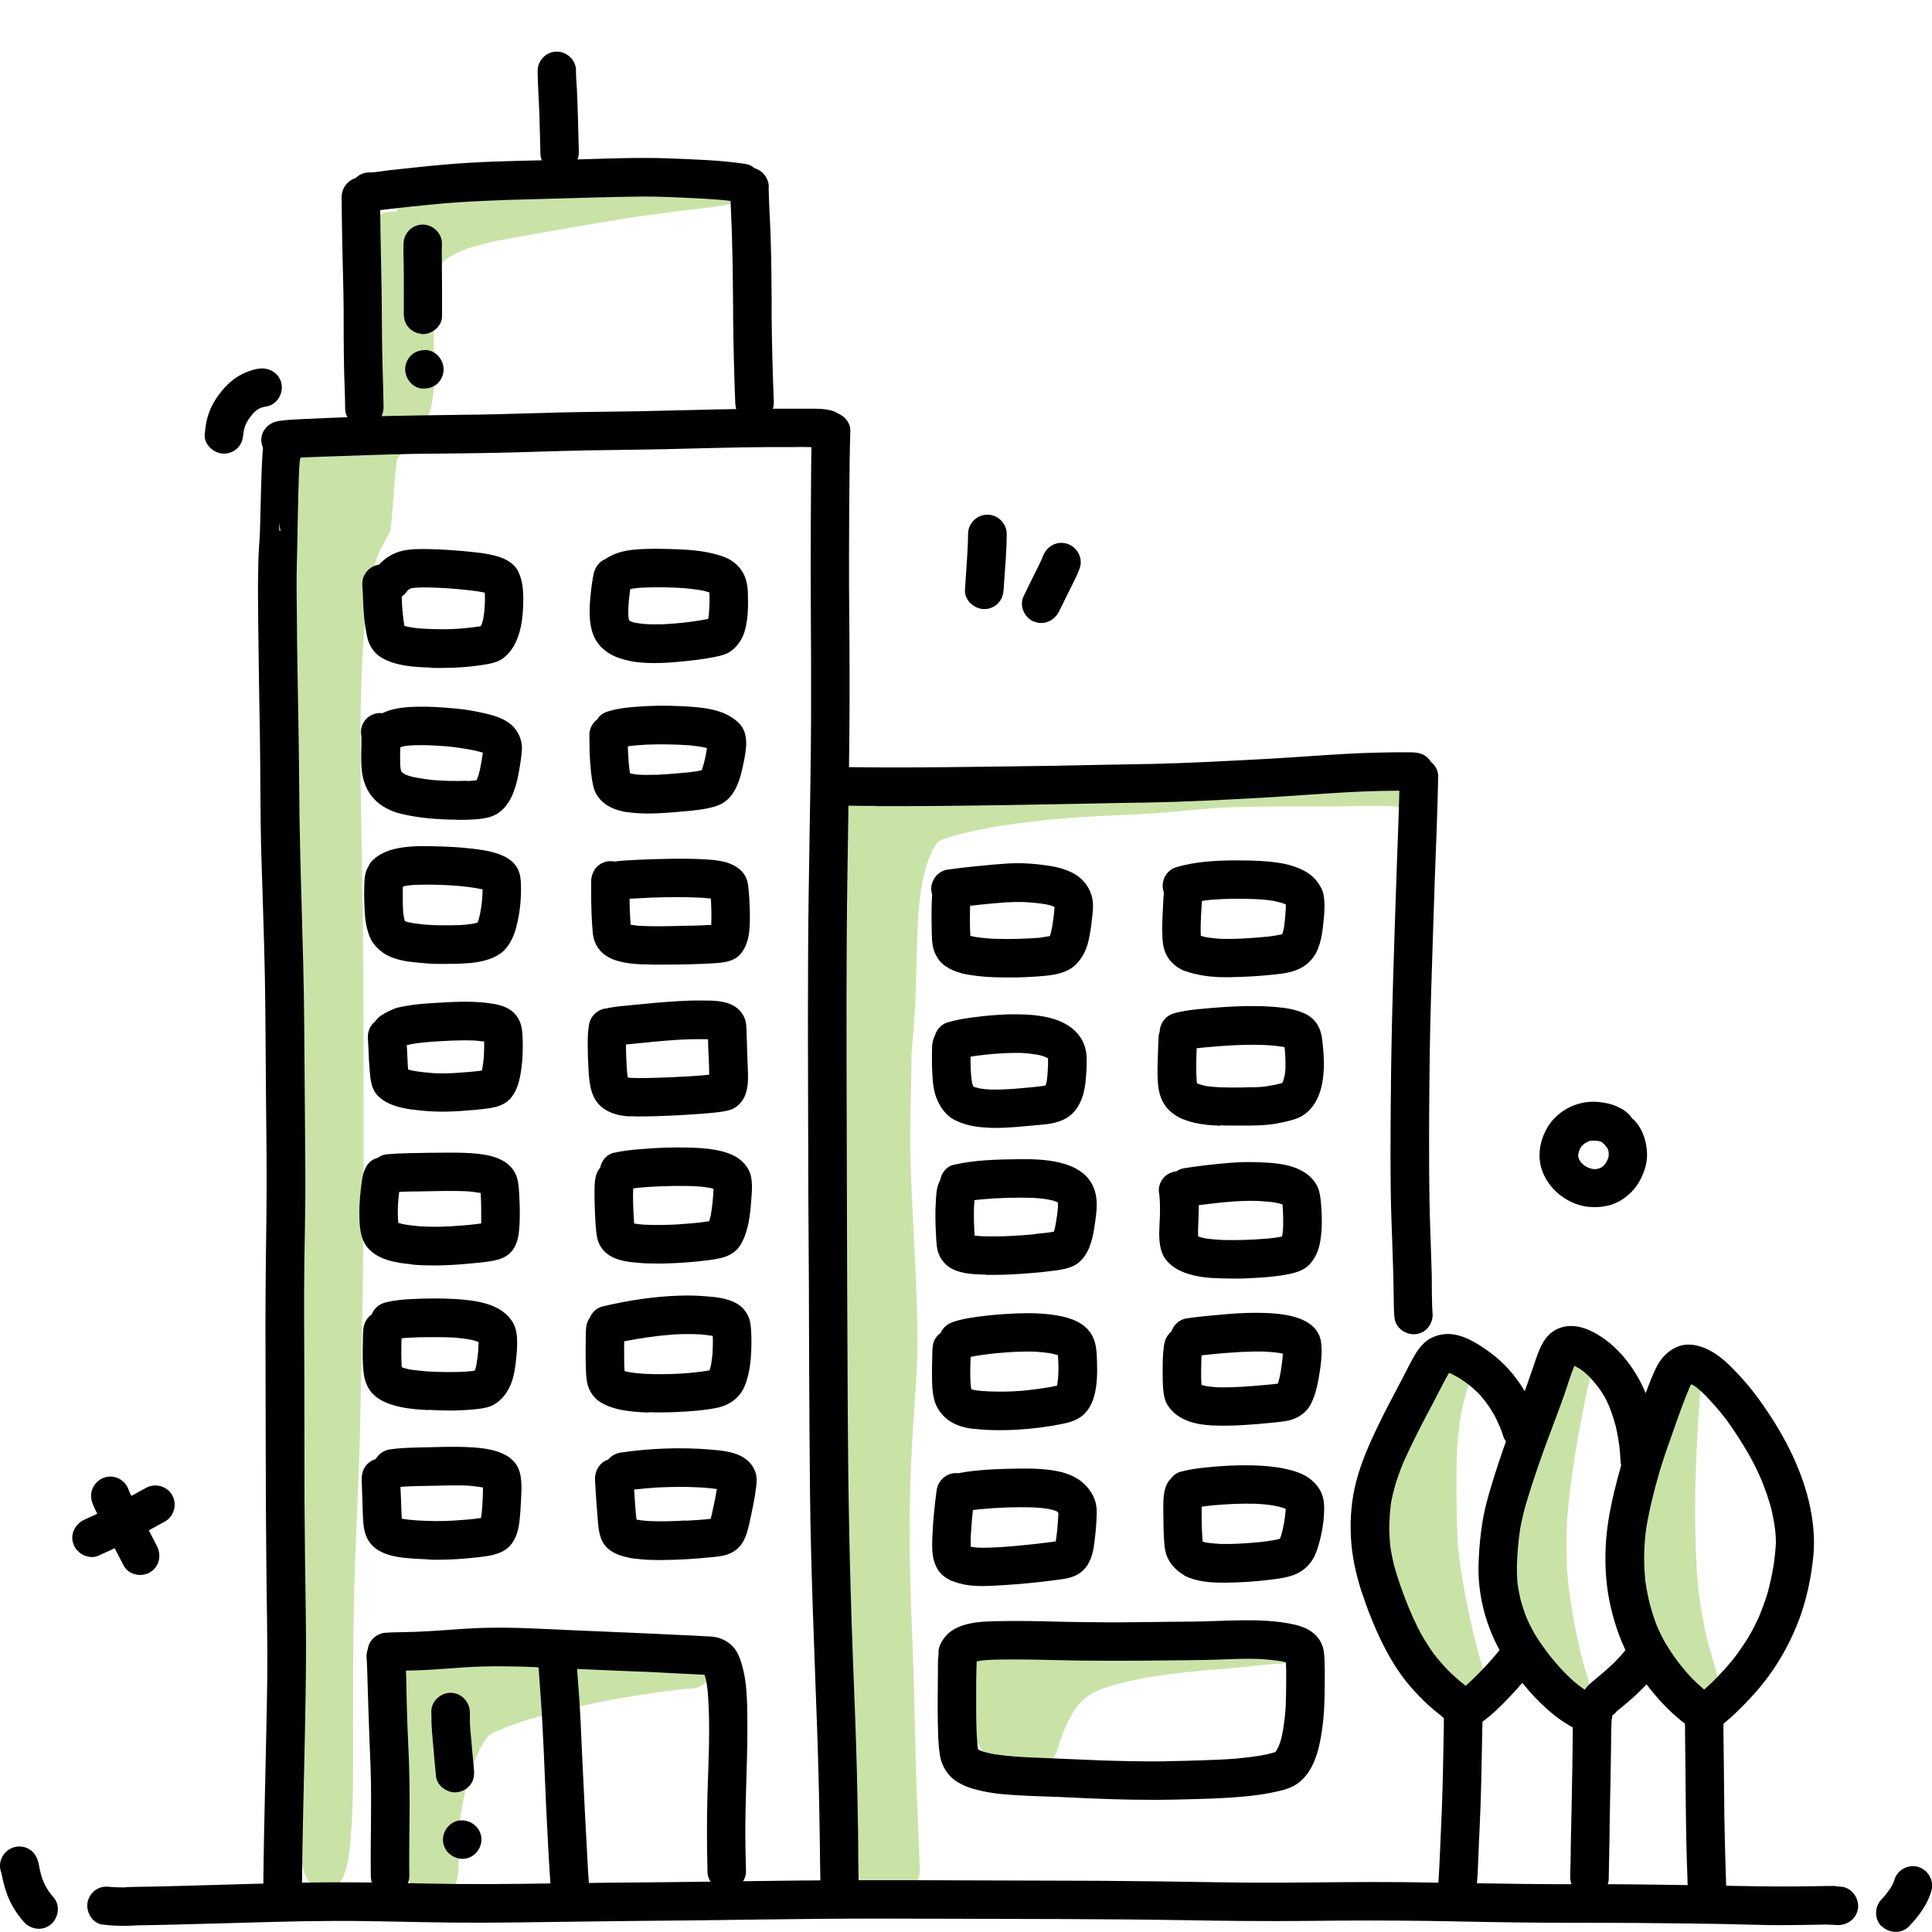
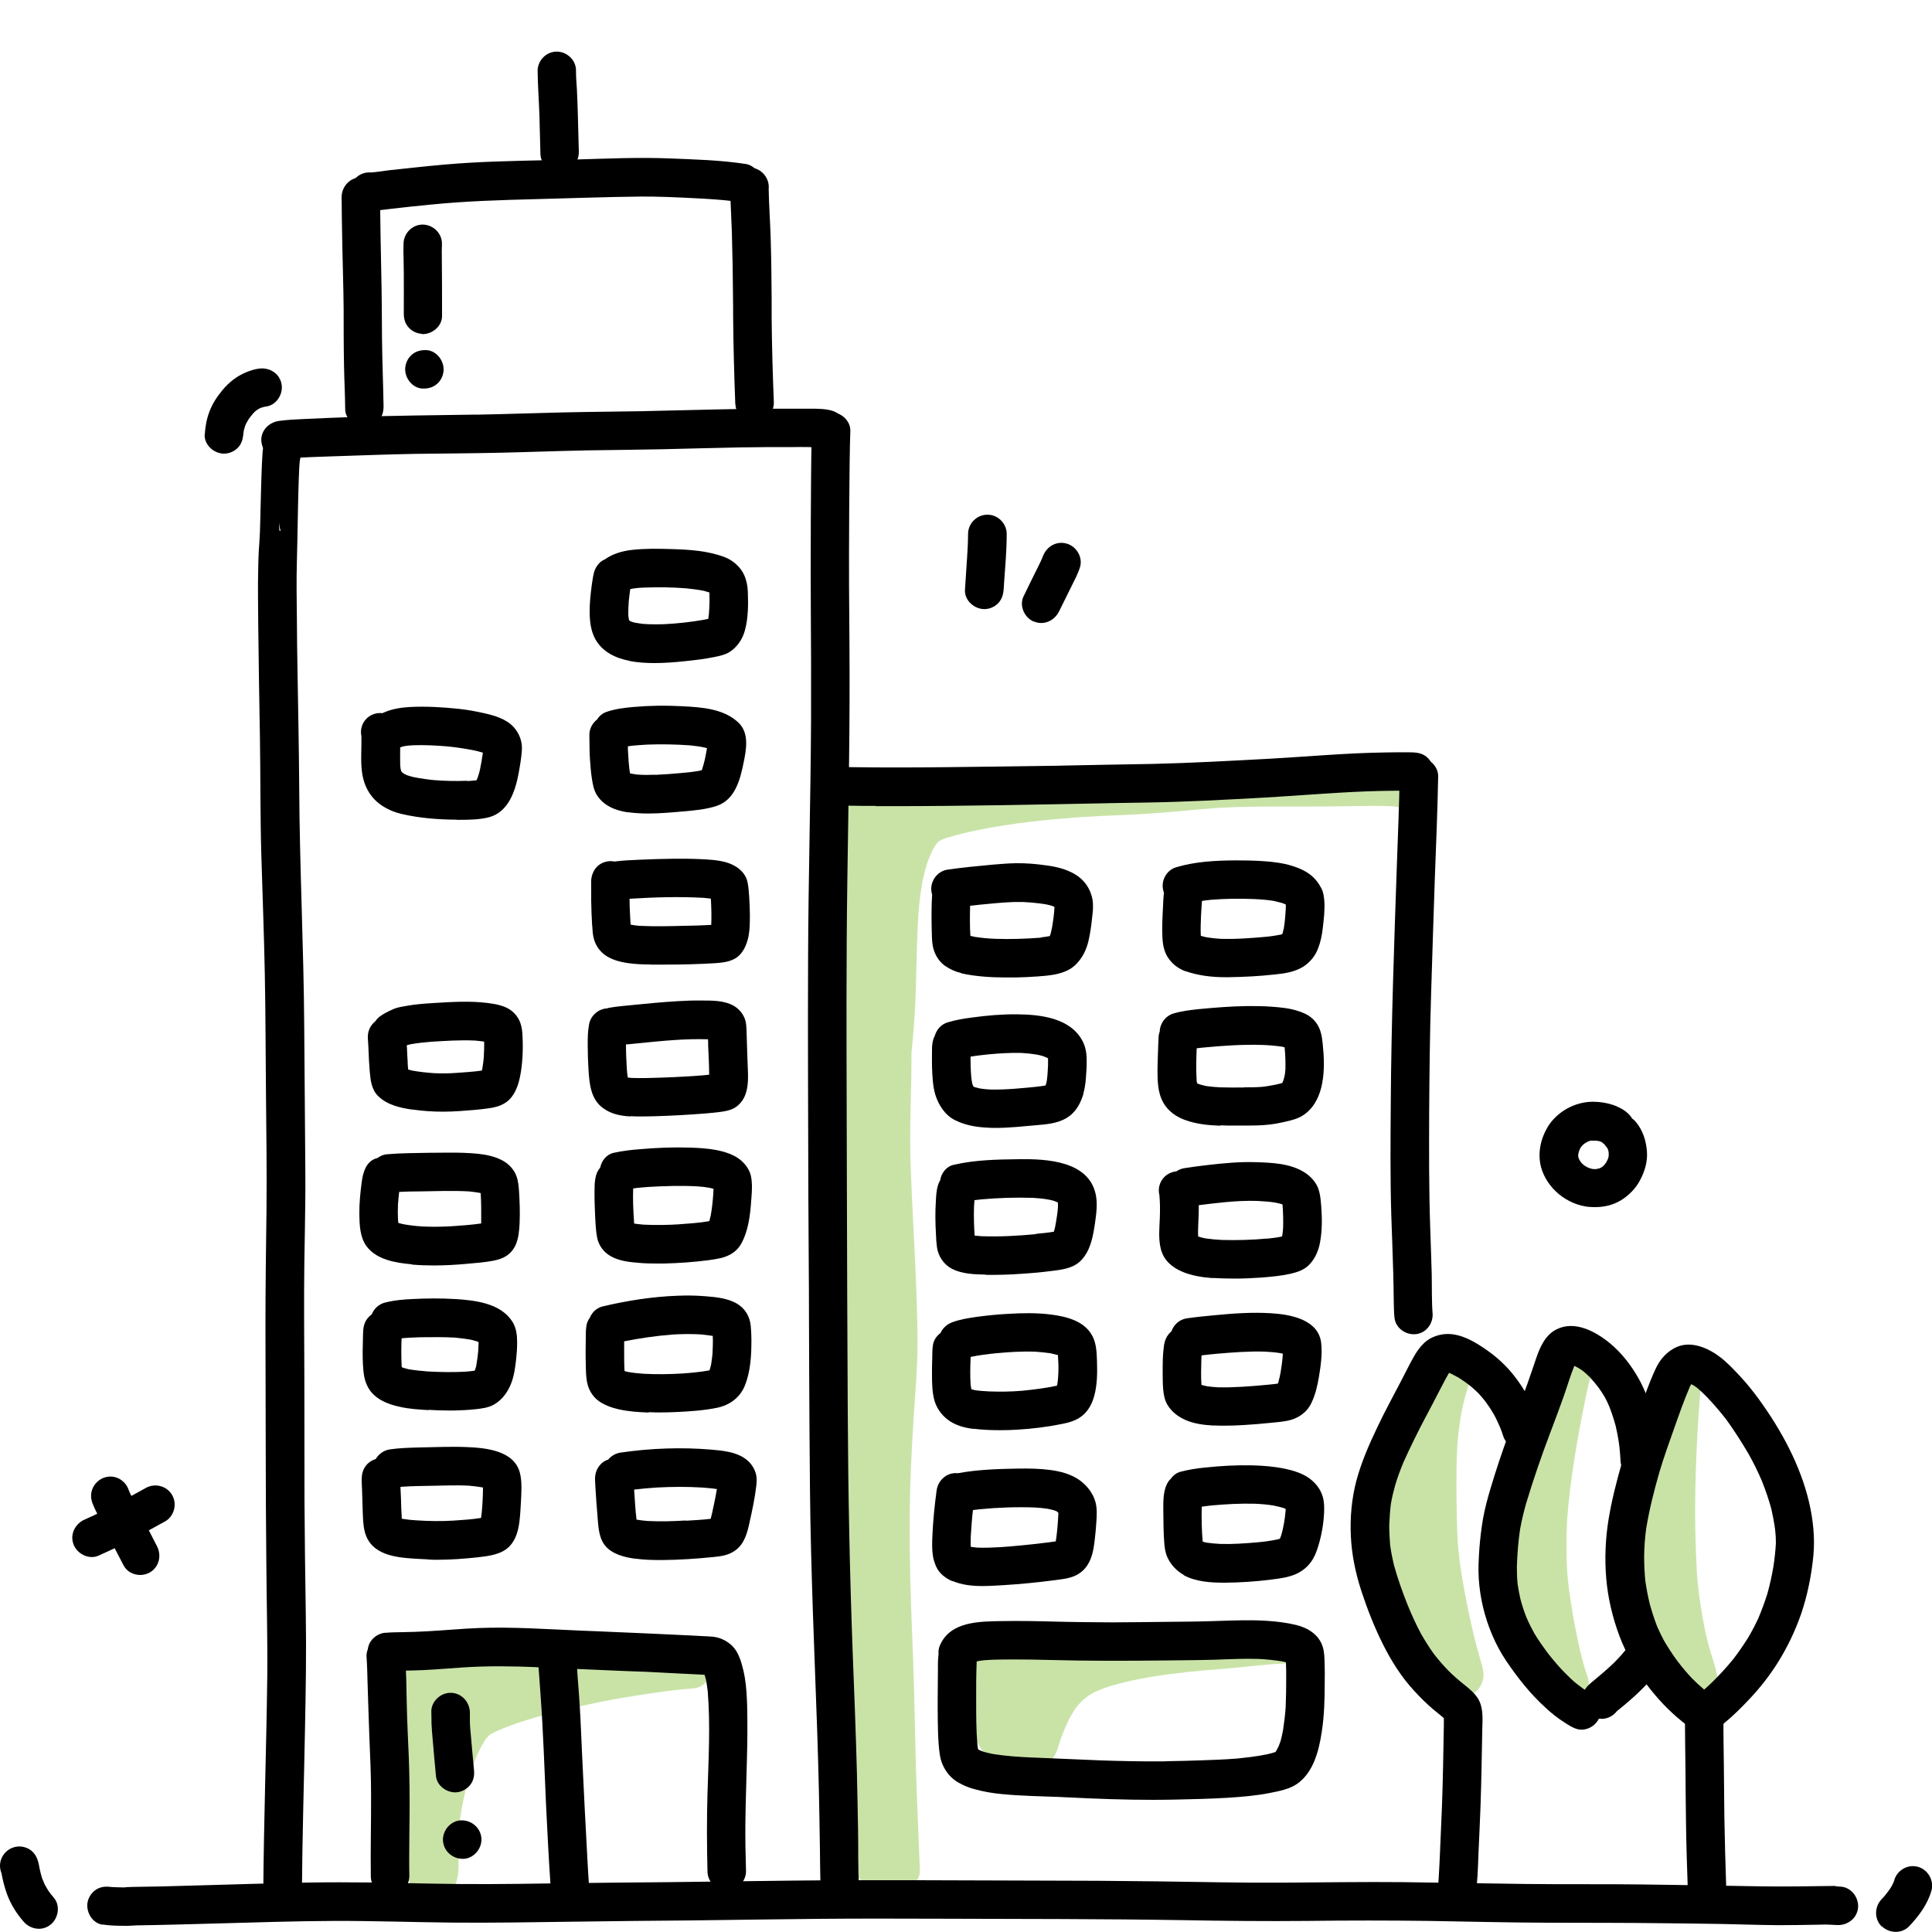
<svg xmlns="http://www.w3.org/2000/svg" id="Layer_1" viewBox="0 0 150 150">
-   <path d="M24.44,146.5c-.9-.53-.98-1.73-1.08-2.66-.17-1.56-.24-3.13-.33-4.69-.09-1.57-.19-3.14-.29-4.71-.2-3.07-.38-6.14-.45-9.22-.07-3.11-.09-6.21-.1-9.31-.02-6.15.06-12.31.01-18.46-.03-3.18-.12-6.35-.14-9.53-.03-3.16.12-6.33.01-9.49-.03-.91-.08-1.82-.14-2.73,0,.07,0,.14.01.2-.22-3.17-.55-6.32-.74-9.49-.18-3.06-.12-6.13-.03-9.2.08-3.03.25-6.06.42-9.09.09-1.45.18-2.91.31-4.35.1-1.14.19-7.37.68-8.42.38-.83,1.14-1.43,1.99-1.76.55-.22,1.23-.28,1.78-.04.54.23.92.72,1,1.3.03.17.03.33.02.5.04-.06.08-.12.11-.19.07-.17.14-.33.2-.5.16-.47.3-.95.41-1.44.15-.79.25-1.58.3-2.39.09-1.54.07-3.08.18-4.61.11-1.5.35-3,.7-4.47.07-.29.15-.57.24-.85-.17-.25-.27-.55-.32-.86-.27-.16-.49-.41-.63-.71-.14-.31-.13-.67-.09-1,.03-.23.12-.45.24-.63.34-.75.98-1.37,1.89-1.25.04,0,.07.01.11.02.07-.11.15-.21.23-.31.47-.6,1.11-1.12,1.8-1.42.6-.27,1.28-.39,1.92-.51.62-.11,1.25-.2,1.88-.25.65-.06,1.32-.11,1.97-.03.59.08,1.16.41,1.4.98.06.15.1.31.12.46.31-.05.62-.11.93-.16,1.47-.25,2.94-.52,4.41-.77,1.47-.26,2.95-.5,4.43-.71,1.47-.21,2.94-.38,4.41-.56.69-.08,1.38-.2,2.07-.32.67-.11,1.36.28,1.62.9.34.79-.11,1.83-.98,2.03-.18.04-.35.05-.52.03.04,0,.08.01.12.02,0,0,0,0,0,0,.07,0,.13,0,.2-.01-.14.01-.29.05-.43.08-.34.06-.69.12-1.03.16-.69.09-1.39.17-2.09.25-1.49.18-2.98.38-4.47.61-2.92.46-5.83.99-8.74,1.5-.51.09-1.03.19-1.54.29.06-.01.13-.03.19-.04-.79.17-1.57.36-2.34.62-.32.12-.64.25-.94.4-.19.1-.37.21-.56.32-.08.06-.17.12-.25.19-.03.03-.06.06-.09.09-.04.05-.09.11-.13.17-.05.08-.09.15-.13.23-.04.08-.07.17-.1.26-.07.23-.12.46-.17.69-.07.38-.11.75-.14,1.13-.06,1.04-.08,2.08-.08,3.11,0,1.08.04,2.16.04,3.24,0,1.29-.13,2.56-.72,3.72-.52,1.02-1.36,1.84-2.11,2.68-.23.27-.44,5.55-.64,5.84-.05.07-.09.14-.14.21-.09.19-.18.37-.28.56-.09.17-.19.33-.3.5-.09.21-.18.42-.25.63-.22.67-.4,1.36-.55,2.05-.28,1.52-.43,3.06-.53,4.6,0-.07.01-.14.01-.2-.38,6.18-.18,12.38-.08,18.57.11,6.24.08,12.47.1,18.71.02,6.34-.03,12.68-.17,19.02-.07,3.17-.12,6.34-.26,9.5-.13,3.09-.27,6.17-.33,9.26-.06,3.1-.06,6.2-.06,9.3,0,2.78.05,5.57-.16,8.35-.07.94-.14,1.92-.43,2.83-.09.29-.2.57-.39.82-.3.39-.77.61-1.25.61-.26,0-.52-.06-.75-.2Z" fill="#95c950" opacity=".5" />
+   <path d="M24.44,146.5Z" fill="#95c950" opacity=".5" />
  <path d="M108.8,59.66h0s-.05,0-.08,0c-.34-.05-.68-.07-1.03-.08-.65-.03-1.31-.01-1.96,0-2.58.04-5.17.04-7.75.04-1.47,0-2.93.06-4.39.18-1.35.11-2.7.26-4.06.35,0,0,.01,0,.02,0-1.31.09-2.63.12-3.94.19-1.26.06-2.52.16-3.78.26-2.68.22-5.37.59-7.98,1.25-.25.06-.5.13-.74.19-.03-.11-.08-.21-.14-.31-.34-.57-1.03-.86-1.68-.75-.24.04-.47.1-.7.17-.5.16-1,.33-1.48.55-.42.19-.83.41-1.23.65-.52-.55-1.39-.65-2.01-.17-.64.49-.78,1.46-.27,2.1.09.11.17.22.25.33-.56,1.25-.62,2.66-.66,4.02-.03,1.37-.02,2.75-.01,4.12.04,5.99,0,11.99-.07,17.98-.02,1.54-.02,3.07.02,4.6.04,1.52.1,3.04.15,4.57.1,3.03.12,6.06.03,9.08-.09,3.13-.25,6.26-.31,9.4-.05,3.07,0,6.15.08,9.22.08,3.18.2,6.37.44,9.54.11,1.53.24,3.05.41,4.57.08.72.17,1.45.28,2.17.06.4.12.8.22,1.19.11.47.29.85.66,1.17.24.21.57.31.9.31.21,0,.41-.04.59-.12.11-.05.21-.1.3-.17.26.26.62.43,1.04.43.79,0,1.53-.68,1.5-1.5-.03-.72-.06-1.45-.09-2.17-.09-2.51-.21-5.01-.26-7.52-.06-2.87-.13-5.75-.25-8.62-.12-2.94-.21-5.89-.19-8.84.01-2.73.14-5.45.32-8.17,0-.06.01-.12.01-.18.09-1.25.18-2.51.24-3.76.06-1.23.04-2.46.01-3.68-.07-3.07-.26-6.13-.4-9.19-.07-1.55-.15-3.11-.14-4.66,0-1.56.05-3.12.08-4.68.01-.67.02-1.33.02-2,.04-.42.08-.84.12-1.26.14-1.64.22-3.28.25-4.92.03-1.5.07-3,.16-4.5.07-.91.17-1.82.34-2.72.1-.43.21-.86.34-1.29.12-.33.25-.66.4-.98.08-.14.15-.28.24-.41.05-.07.11-.15.17-.22.03-.03.05-.05.08-.08.02-.02.04-.03.06-.04.05-.03.1-.06.16-.09.1-.05.21-.09.32-.13.85-.27,1.71-.47,2.58-.65-.02,0-.03,0-.05.01.02,0,.05,0,.07-.01.04,0,.08-.02.13-.03-.03,0-.06.01-.09.02,2.7-.54,5.42-.81,8.17-1,1.7-.11,3.4-.14,5.1-.26,1.77-.12,3.54-.32,5.31-.44,1.69-.1,3.38-.1,5.07-.1.65,0,1.31,0,1.96,0,1.24,0,2.48-.02,3.72-.04.91-.01,1.82-.03,2.73.02.08,0,.16.01.24.03,0,0-.01,0-.02,0,.09.02.18.03.28.03.82,0,1.5-.68,1.5-1.5,0-.75-.58-1.39-1.3-1.48Z" fill="#95c950" opacity=".5" />
  <path d="M31.6,145.65c-.31-.75-.49-1.55-.65-2.34-.3-1.5-.46-3.02-.58-4.53-.12-1.48-.19-2.97-.23-4.46-.02-.81-.06-1.62.13-2.41.3-1.21-.31-2.21.77-2.64.33-.27,2.46-.13,2.89-.21.22-.04.44-.05.66-.04.95-.22,1.92-.36,2.88-.51,1.42-.23,2.83-.46,4.25-.67.47-.07.95-.14,1.42-.2.49-.07,1.06-.18,1.54-.05.57.15,1.01.66,1.09,1.24.02.14.02.28,0,.42.2-.04.4-.08.6-.12,1.4-.28,2.81-.5,4.23-.7.68-.1,1.36-.19,2.05-.25.34-.03.71-.08,1.05-.08.82,0,1.5.68,1.5,1.5,0,.75-.58,1.39-1.31,1.48,0,0,0,0,0,0,0,0,0,0,0,0-.04,0-.08,0-.11.01-.38.03-.75.06-1.13.1-.66.07-1.33.17-1.99.26-1.4.21-2.79.43-4.17.71-2.15.45-4.29.93-6.38,1.64-.6.21-1.2.44-1.78.71-.09.05-.18.1-.26.15-.03.03-.07.05-.1.08-.04.04-.08.08-.12.12-.06.08-.13.16-.19.24-.15.24-.28.48-.41.72-.23.48-.44.97-.62,1.47-.28.83-.49,1.68-.67,2.54-.16.79-.29,1.58-.36,2.38-.05.89.02,1.78,0,2.67,0,.39-.04.79-.15,1.17-.24.8-.86,1.47-1.75,1.49-.01,0-.03,0-.04,0-1.09,0-1.7-.99-2.07-1.89Z" fill="#95c950" opacity=".5" />
  <path d="M77.87,137.41c-1.49-.75-2.2-2.44-2.79-3.9-.3-.74-.55-1.48-.59-2.29-.08-1.37.93-2.42,2-3.1.86-.55,1.86-.88,2.82-1.19.93-.3,1.89-.55,2.87-.67.43-.05.87-.09,1.3-.06.93.08,1.75.83,1.61,1.82,0,.03-.01.07-.02.1.35-.12.71-.22,1.07-.31,1.38-.36,2.8-.6,4.21-.79,1.58-.22,3.17-.32,4.76-.46.78-.07,1.55-.15,2.33-.23.68-.07,1.36-.11,2.04-.15.05,0,.1,0,.15-.01.04,0,.08-.02.12-.03.8-.16,1.58.51,1.68,1.28.11.82-.45,1.49-1.21,1.67.04,0,.09-.02.13-.03-.49.12-1.01.11-1.51.14-.79.06-1.58.15-2.36.23-.96.1-1.92.17-2.88.25-1.83.16-3.65.38-5.45.74-.81.17-1.62.37-2.41.64-.27.1-.53.21-.79.33-.14.08-.28.16-.42.25-.14.1-.27.2-.4.31-.12.11-.24.23-.36.36-.11.13-.21.26-.31.4-.19.28-.35.58-.51.88-.21.44-.4.89-.57,1.35-.11.32-.2.64-.31.96-.18.48-.49.9-.9,1.22-.54.43-1.21.64-1.88.64-.48,0-.96-.11-1.4-.33Z" fill="#95c950" opacity=".5" />
  <path d="M112.78,131.63c-.92-.41-1.53-1.27-2.04-2.1-.41-.66-.73-1.37-1.02-2.09-.58-1.43-1-2.95-1.38-4.44-.28-1.13-.47-2.29-.58-3.46-.11-1.15-.19-2.31-.19-3.46,0-2.25.51-4.48,1.21-6.62.25-.78,1.02-1.27,1.84-1.05.02,0,.04.01.06.02.02-.1.04-.19.06-.29.21-.89.49-1.78.83-2.63.19-.47.46-.89.94-1.1.71-.3,1.69.03,1.96.8.13.39.16.78,0,1.16-.03.08-.08.16-.12.23-.08.19-.15.39-.22.59-.26.77-.47,1.55-.64,2.34-.16.87-.27,1.75-.34,2.64-.07,1.26-.08,2.52-.07,3.79.01,1.26.03,2.51.1,3.77.13,1.81.47,3.59.83,5.37.24,1.14.5,2.27.82,3.39.11.4.24.79.32,1.2.11.55-.08,1.17-.47,1.57-.32.32-.78.5-1.23.5-.23,0-.47-.05-.68-.14Z" fill="#95c950" opacity=".5" />
  <path d="M121.1,132.06c-.59-.38-.92-1.1-1.25-1.7-.33-.61-.65-1.23-.94-1.86-.59-1.28-1.14-2.57-1.49-3.94-.37-1.41-.4-2.92-.33-4.37.07-1.46.17-2.91.31-4.37.08-.79.85-1.35,1.61-1.29.04-.33.09-.65.13-.98.23-1.58.54-3.15.85-4.71.16-.81.32-1.63.52-2.43.12-.48.28-.89.67-1.21.35-.3.89-.38,1.33-.26.78.22,1.26,1.05,1.05,1.84-.03.11-.07.21-.12.3-.15.52-.25,1.05-.36,1.57.01-.06.03-.13.04-.2-.64,3.16-1.21,6.33-1.45,9.56-.08,1.43-.07,2.84.02,4.27,0-.07,0-.14-.01-.2.14,1.64.41,3.26.74,4.88-.01-.06-.03-.13-.04-.19.21,1.02.43,2.06.76,3.06.16.44.3.86.17,1.33-.18.65-.82,1.1-1.47,1.1-.25,0-.5-.07-.72-.21Z" fill="#95c950" opacity=".5" />
  <path d="M131.34,132.08c-.92-.28-1.48-1.12-1.93-1.91-.77-1.36-1.2-2.86-1.5-4.38-.3-1.5-.52-3-.71-4.52-.12-1.02-.23-2.03-.28-3.05-.05-1.01-.02-2.02.03-3.03.04-.81.65-1.5,1.5-1.5.08,0,.16,0,.24.02.02-.59.05-1.19.08-1.78.05-1.1.12-2.2.2-3.29.03-.39.05-.78.09-1.17.08-.74.75-1.32,1.49-1.32.82,0,1.5.68,1.5,1.5,0,.1-.01.2-.03.29-.03.24-.03.49-.05.73-.03.39-.06.79-.09,1.18,0-.07,0-.14.01-.2-.27,4.09-.39,8.2-.15,12.29,0,0,0,0,0,0,0,.07,0,.13.01.2,0,.04,0,.08.01.12.11,1.47.34,2.93.63,4.37.13.6.28,1.18.46,1.77.16.53.34,1.06.45,1.6.09.45.07.94-.16,1.34-.29.48-.82.8-1.38.8-.14,0-.27-.02-.41-.06Z" fill="#95c950" opacity=".5" />
  <path d="M131.04,146.71c-.06-1.76-.12-3.52-.14-5.28-.02-1.33-.03-2.67-.04-4.01-.01-1.26-.04-2.53-.04-3.79,0-.44,0-.91.14-1.33.27-.77,1.17-1.17,1.92-.89.7.26,1.08.99.95,1.7-.02.14-.02.29-.02.43-.01,1.2.02,2.39.03,3.59.01,1.34.03,2.67.04,4.01.03,1.77.08,3.54.14,5.31,0,.04,0,.07,0,.11.03.81-.59,1.52-1.42,1.57-.02,0-.05,0-.07,0-.78,0-1.47-.63-1.5-1.42Z" />
  <path d="M131.66,134.38c-.38-.18-.74-.47-1.07-.73-1.03-.83-1.93-1.79-2.73-2.85-.88-1.17-1.62-2.42-2.13-3.79-.53-1.42-.89-2.92-1.02-4.44-.13-1.52-.07-3.05.17-4.55.24-1.48.61-2.94,1.02-4.37.37-1.28.81-2.53,1.26-3.78.42-1.19.83-2.4,1.36-3.55.36-.79.92-1.44,1.74-1.77,1.07-.43,2.33.1,3.19.74.6.44,1.12,1,1.63,1.54.54.58,1.04,1.2,1.51,1.85,1.72,2.38,3.18,5.06,3.86,7.93.32,1.37.47,2.77.34,4.17-.15,1.52-.45,3.04-.94,4.49-.46,1.33-1.05,2.57-1.79,3.76-.64,1.03-1.4,2-2.23,2.88-.63.67-1.29,1.33-2.01,1.91-.12.2-.28.37-.48.51-.24.18-.52.25-.8.25-.3,0-.6-.08-.87-.21ZM132.31,131.18c.22-.19.43-.39.64-.59.58-.57,1.12-1.16,1.63-1.79.41-.53.79-1.09,1.15-1.66.29-.49.55-.99.79-1.51.26-.61.49-1.24.69-1.87.2-.71.36-1.43.48-2.15.09-.61.16-1.21.19-1.82,0-.34-.02-.68-.06-1.02-.07-.54-.17-1.07-.29-1.6-.2-.74-.45-1.46-.73-2.17-.31-.73-.66-1.44-1.05-2.13-.52-.89-1.08-1.76-1.68-2.6-.48-.63-1-1.23-1.55-1.81-.24-.25-.49-.48-.76-.71-.09-.07-.19-.13-.29-.2-.03-.02-.07-.03-.1-.05-.02,0-.05-.02-.07-.03-.04.07-.07.15-.11.22-.45,1.05-.83,2.13-1.21,3.21-.4,1.12-.8,2.24-1.14,3.38,0-.01,0-.03.01-.04,0,.02-.01.05-.02.07-.01.04-.02.08-.03.11,0-.02.02-.05.02-.07-.41,1.42-.77,2.86-1.01,4.32-.1.73-.15,1.45-.16,2.18,0,.63.03,1.25.09,1.87.09.64.21,1.27.37,1.9.16.56.34,1.12.55,1.66.17.39.35.76.55,1.13.32.54.65,1.05,1.02,1.55.36.47.73.92,1.14,1.35.3.3.61.59.94.87Z" />
  <path d="M122.48,134.25c-.37-.09-.68-.31-1-.51-.53-.33-1.03-.73-1.49-1.16-1.18-1.07-2.18-2.34-3.07-3.66-.83-1.24-1.42-2.67-1.77-4.11-.18-.75-.29-1.49-.34-2.26-.05-.77,0-1.57.05-2.34.06-.77.15-1.53.28-2.29.14-.79.35-1.57.58-2.34.42-1.41.88-2.8,1.39-4.18.49-1.34,1.02-2.66,1.49-4,.23-.63.43-1.26.65-1.89.3-.89.71-1.86,1.6-2.3,1.41-.71,3.02.16,4.12,1.06.92.75,1.7,1.76,2.27,2.79,1.05,1.89,1.45,4.1,1.57,6.24.04.81-.61,1.53-1.42,1.57-.82.04-1.52-.61-1.57-1.42-.02-.38-.05-.76-.09-1.14-.07-.55-.17-1.1-.3-1.64-.13-.48-.29-.96-.47-1.43-.11-.26-.22-.51-.36-.76-.15-.26-.32-.51-.49-.75-.22-.28-.44-.55-.68-.81-.15-.15-.31-.29-.47-.43-.13-.1-.26-.19-.39-.27-.08-.04-.16-.08-.24-.13-.03-.01-.07-.03-.1-.04-.32.78-.55,1.59-.83,2.38-.33.94-.69,1.88-1.04,2.81-.69,1.82-1.32,3.65-1.88,5.51-.18.65-.34,1.3-.46,1.97-.14.96-.22,1.93-.25,2.9,0,.47.01.92.06,1.39.06.39.13.77.22,1.16.13.48.28.94.46,1.4.18.42.39.84.61,1.24.31.52.66,1.01,1.02,1.5.45.58.93,1.14,1.45,1.67-.04-.05-.09-.09-.13-.14.31.32.63.63.98.91.27.21.54.41.83.59.07.04.13.08.2.11-.06-.03-.11-.05-.17-.07,0,0,0,0,0,0,0,0,0,0,0,0,0,0,0,0,0,0,0,0,0,0,0,0-.02,0-.03,0-.05-.01.72.25,1.17.98,1,1.75-.15.67-.78,1.17-1.46,1.17-.11,0-.22-.01-.33-.04Z" />
  <path d="M123.09,132.77c-.31-.43-.32-1.06-.08-1.52.13-.23.3-.41.5-.58.61-.51,1.23-1.02,1.8-1.57.28-.28.56-.58.81-.89.52-.62,1.52-.64,2.11-.1.62.56.63,1.49.1,2.11-.43.51-.89.98-1.38,1.43-.28.26-.57.5-.86.75-.18.15-.37.3-.55.45-.26.34-.66.57-1.11.6-.03,0-.06,0-.08,0-.51,0-.97-.26-1.27-.68Z" />
-   <path d="M123.27,147.24c-.39-.03-.75-.22-1.01-.52-.27-.32-.36-.69-.35-1.1,0-.35.02-.69.03-1.04,0-.2,0-.4.01-.61,0-.02,0-.04,0-.06,0,0,0-.02,0-.03,0-.07,0-.14,0-.21,0,.04,0,.08,0,.12,0-.03,0-.06,0-.09,0-.01,0-.03,0-.04,0,0,0,0,0,0,0-.02,0-.03,0-.05,0,.02,0,.03,0,.05.01-.65.02-1.3.04-1.95,0-.03,0-.05,0-.08.03-1.38.06-2.76.08-4.14v.06c.02-1.13.03-2.26.04-3.38,0-.45.02-.89.09-1.33.07-.41.33-.74.66-.98.39-.28.9-.29,1.34-.15.74.23,1.12,1.09.93,1.81-.02.23-.02.47-.03.7,0-.07,0-.13,0-.2-.02,1.38-.03,2.76-.06,4.15-.01.65-.03,1.3-.04,1.95,0,.34-.01.69-.02,1.03,0,.17,0,.35-.01.52,0,.17,0,.33,0,.49,0,.52-.02,1.03-.03,1.55,0,0,0,.02,0,.03,0,.2,0,.41-.01.61,0,.51-.03,1.02-.03,1.53-.01.78-.77,1.36-1.51,1.36-.04,0-.08,0-.12,0Z" />
  <path d="M111.66,146.57c0-.26.03-.52.04-.78.04-.57.06-1.15.09-1.72.05-1.24.11-2.49.16-3.73.08-2.13.11-4.26.15-6.4,0,0,0,.01,0,.02h0s0,0,0,0h0s0,0,0,0c0-.19,0-.37,0-.56-.26-.24-.55-.45-.82-.68-.53-.45-1.01-.93-1.48-1.44-.99-1.07-1.78-2.32-2.43-3.62-.66-1.32-1.21-2.72-1.67-4.12-.45-1.38-.75-2.8-.82-4.26-.07-1.44.06-2.92.43-4.32.39-1.46.99-2.82,1.64-4.18.58-1.23,1.24-2.42,1.86-3.62.32-.61.62-1.23.96-1.83.23-.41.48-.76.83-1.09.46-.43,1.17-.67,1.8-.67,1.14,0,2.23.68,3.13,1.32.73.52,1.4,1.14,1.96,1.84.92,1.15,1.6,2.44,2.06,3.83.25.77-.18,1.63-.95,1.89-.77.25-1.64-.18-1.89-.95-.07-.23-.15-.45-.24-.67-.15-.35-.31-.7-.5-1.04-.19-.33-.4-.65-.63-.96-.17-.22-.35-.43-.54-.64-.22-.22-.45-.43-.7-.63-.26-.2-.53-.39-.81-.57-.21-.12-.42-.23-.63-.34-.05-.02-.11-.04-.16-.06,0,0,0,.01-.01.02-.3.51-.56,1.05-.84,1.57-.29.57-.59,1.14-.89,1.7-.64,1.2-1.24,2.42-1.8,3.66-.24.58-.46,1.17-.64,1.78-.13.47-.25.95-.33,1.43-.07.56-.11,1.12-.13,1.68,0,.51.03,1.02.07,1.53.07.52.17,1.02.29,1.53.29,1.06.66,2.09,1.06,3.1.32.78.66,1.54,1.06,2.28.3.52.62,1.03.97,1.52.35.46.73.89,1.13,1.31.4.4.83.77,1.27,1.12.35.28.71.58.97.95.49.7.43,1.56.41,2.37,0-.07,0-.14,0-.2-.04,2.08-.07,4.15-.14,6.22-.04,1.23-.11,2.47-.16,3.7-.02.56-.04,1.12-.07,1.67-.02.35-.06.7-.07,1.05,0-.04,0-.09,0-.13-.02.79-.59,1.48-1.42,1.52-.02,0-.05,0-.07,0-.76,0-1.5-.63-1.5-1.42Z" />
-   <path d="M113.12,133.62c-.6-.54-.66-1.51-.1-2.11h0s-.03.03-.04.05c.13-.15.29-.26.45-.38.39-.3.75-.64,1.1-.98.72-.71,1.4-1.46,2.03-2.25.07-.09.15-.19.22-.28.49-.65,1.4-.85,2.08-.37.65.45.87,1.43.37,2.08-.62.82-1.29,1.59-1.99,2.33-.7.73-1.45,1.5-2.29,2.06,0,0,.01,0,.02-.01-.26.17-.56.26-.86.26-.36,0-.71-.12-1-.38Z" />
  <path d="M63.84,147.43c-.05-.16-.06-.33-.08-.49-.04-.38-.06-.75-.07-1.13-.02-.73-.02-1.46-.03-2.19-.02-1.52-.05-3.04-.08-4.55-.07-3.08-.18-6.17-.3-9.25-.12-3.16-.23-6.31-.31-9.47-.08-3.04-.1-6.09-.12-9.13-.02-2.92-.03-5.83-.04-8.75,0-3.22-.04-6.43-.05-9.65-.01-6.15-.05-12.3-.02-18.44.02-6.16.2-12.33.23-18.49.01-2.99,0-5.98-.02-8.97-.02-2.58,0-10.17.06-12.75,0-.22.01-.43.02-.65.03-.81.62-1.51,1.47-1.52.78-.01,1.55.66,1.52,1.47-.09,2.32-.11,9.64-.1,11.96.02,2.99.05,5.99.04,8.98-.02,6.17-.18,12.33-.22,18.5-.04,6.17,0,12.34.01,18.51.01,6.11.04,12.23.07,18.34.03,6.16.15,12.3.38,18.46.12,3.14.25,6.28.33,9.42.04,1.49.06,2.99.09,4.48.03,1.45-.02,2.91.08,4.36,0,.08.01.15.03.23.17.76-.31,1.55-1.06,1.76-.13.04-.26.05-.4.05-.65,0-1.26-.44-1.45-1.09Z" />
  <path d="M108.27,102.33c-.05-.46-.05-.92-.06-1.37-.01-.72-.02-1.44-.04-2.16-.04-1.48-.1-2.96-.15-4.44-.09-2.94-.06-5.87-.04-8.81.04-6.11.26-12.21.47-18.32.08-2.3.18-4.6.22-6.9.01-.81.64-1.51,1.47-1.52.79-.01,1.53.66,1.52,1.47-.05,2.63-.16,5.27-.26,7.9-.11,3-.19,6-.29,9-.1,3.11-.13,6.21-.15,9.31-.01,2.93-.02,5.86.08,8.79.04,1.23.09,2.47.12,3.7.02,1.02-.01,2.05.07,3.06,0-.02,0-.05,0-.07.04.78-.47,1.5-1.27,1.61-.07,0-.14.01-.2.01-.72,0-1.42-.54-1.49-1.28Z" />
  <path d="M67.99,62.57c-.73,0-1.47,0-2.2-.02-.82-.01-1.46-.77-1.42-1.57.04-.83.75-1.43,1.57-1.42,2.59.04,5.19.03,7.78,0,2.84-.03,5.67-.07,8.51-.11-.07,0-.13,0-.2,0,2.49-.05,4.99-.1,7.48-.14,3.01-.07,6.02-.24,9.03-.4,3.02-.17,6.03-.45,9.06-.49.62-.01,1.23-.02,1.85-.01.55,0,1.09.06,1.48.52.53.62.49,1.56-.13,2.11-.32.28-.73.4-1.14.36.01,0,.03,0,.04,0-.31-.03-.63-.01-.95-.01-.54,0-1.09.01-1.63.02-2.96.07-5.91.34-8.86.51-3.09.17-6.18.34-9.27.39-1.02.02-2.05.03-3.07.05.07,0,.13,0,.2,0-5.64.11-11.29.23-16.93.23-.4,0-.81,0-1.21,0Z" />
  <path d="M20.29,34.3c-.07-.85.56-1.5,1.37-1.62.65-.09,1.32-.12,1.98-.15,1.33-.07,2.66-.11,3.99-.16,3.11-.11,6.21-.13,9.31-.18.13,0,.26,0,.39,0-.03,0-.07,0-.1,0,2.15-.04,4.3-.12,6.45-.17,2.18-.05,4.36-.06,6.53-.1-.07,0-.13,0-.2,0,2.54-.05,5.08-.13,7.62-.17.07,0,.13,0,.2,0h.01s.03,0,.04,0c.57-.01,1.14-.02,1.72-.02,1.01,0,2.03,0,3.04,0h.24c.59,0,1.21,0,1.76.17.78.24,1.21,1.12.96,1.89-.24.72-.99,1.14-1.72,1,0,0,.02,0,.02,0-.05-.01-.11-.02-.16-.03-.7-.06-1.4-.06-2.11-.05-.2,0-.4,0-.59,0-1,0-2,0-3,.02.06,0,.13,0,.2,0-.18,0-.35.01-.53,0-.06,0-.11,0-.17,0,.07,0,.13,0,.2,0-2.12.04-4.24.1-6.36.15-2.01.04-4.02.06-6.03.09.07,0,.13,0,.2,0-2.24.04-4.48.13-6.73.18-2.25.05-4.49.06-6.74.09.01,0,.03,0,.04,0-2.11.04-4.21.12-6.32.19-1.29.05-2.61.06-3.89.24-.06,0-.12.01-.17.01-.74,0-1.38-.66-1.44-1.38Z" />
  <path d="M20.44,146.96c.04-5.58.24-11.15.31-16.73.03-2.9-.05-5.8-.07-8.7-.03-3.07-.05-6.14-.05-9.21,0-3.12-.02-6.25-.02-9.37,0-3,.04-5.99.08-8.99.03-3.01-.01-6.02-.04-9.04-.03-3.1-.03-6.2-.09-9.29-.06-3.08-.18-6.15-.27-9.23-.09-3.06-.06-6.13-.11-9.19-.05-2.88-.1-5.76-.13-8.65-.01-1.51-.04-3.01,0-4.52.01-.77.05-1.54.11-2.31.06-.68.12-6.37.28-7.03.12-.5.37-.98.82-1.25.55-.33,1.16-.26,1.68.07.65.41.77,1.36.39,1.99-.02.08-.03.16-.05.24-.13.93-.19,6.88-.23,7.82-.04,1.49-.02,2.99,0,4.48.01,1.37.02,2.75.05,4.12.05,2.98.11,5.96.13,8.94.03,6.2.35,12.4.39,18.6.02,3.06.05,6.12.07,9.18.01,1.5.03,3,.01,4.5-.01,1.51-.05,3.01-.07,4.52-.04,3.04-.01,6.08,0,9.12.01,3.13,0,6.27.01,9.4.02,2.95.05,5.9.1,8.84.05,2.97,0,5.94-.06,8.91-.08,4.22-.21,8.45-.24,12.68,0,.82-.61,1.51-1.45,1.54-.01,0-.03,0-.04,0-.77,0-1.51-.65-1.5-1.45ZM21.81,41.22c-.23-.04-.44-5.14-.65-5.27.06.04.11.07.17.11.06.03.12.06.18.08h0c.06.02.13,5.04.19,5.06h0s.07.01.11.02Z" />
  <path d="M7.94,149.43c-.8-.13-1.3-1.03-1.13-1.79.09-.39.34-.74.68-.95.33-.2.69-.24,1.06-.19-.05,0-.09-.01-.14-.02.27.04.54.04.81.05h0c1.41.03-.33,0,1.08-.03,1.5-.02,2.99-.05,4.49-.1,3.07-.09,6.14-.18,9.22-.24,3.1-.05,6.19.01,9.29.08,3.11.07,6.22.04,9.33-.01,3.1-.05,6.2-.07,9.31-.1,3.2-.04,6.4-.08,9.6-.12,6.38-.07,12.75-.01,19.13,0,3.09,0,6.18.02,9.28.06,3.19.04,6.39.12,9.58.1,3.15-.02,6.3-.07,9.45-.04,3.13.04,6.25.1,9.38.14,1.57.02,3.13.02,4.7.02,1.49,0,2.98,0,4.46.02,2.93.04,5.86.08,8.79.14,2.15.04,4.29,0,6.44-.03,1.45-.02-1.29,0,.16.06.81.04,1.42.84,1.35,1.63-.08.84-.82,1.39-1.63,1.35-.39-.02-.79-.04-1.18-.05-1.43-.04,1.33,0-.1.02-1.09.02-2.17.04-3.26.04-1.42-.01-2.84-.06-4.26-.09-1.52-.03-3.04-.04-4.57-.06-3.04-.04-6.08-.03-9.12-.04-3.07-.01-6.13-.09-9.2-.14-3.15-.04-6.29-.04-9.43,0-3.23.03-6.45,0-9.68-.06-6.24-.1-12.49-.09-18.74-.11-3.2-.01-6.41-.02-9.61.01-3.22.03-6.45.08-9.67.12-3.11.03-6.23.05-9.34.1-3.12.04-6.24.1-9.36.07-3.05-.03-6.1-.14-9.15-.13-3.07.01-6.14.12-9.2.2-2.16.06-4.31.12-6.47.15-1.05.01,1.05.03,0,.03-.17,0-.34,0-.51,0-.61,0-1.22-.01-1.81-.1Z" />
  <path d="M26.8,31.75c-.01-1.12-.07-2.23-.09-3.35-.03-1.53-.03-3.06-.03-4.58v.2c-.01-1.61-.07-3.22-.1-4.83-.01-.75-.03-1.51-.04-2.26,0-.38-.01-.76-.01-1.14,0-.2-.02-.41,0-.62.07-.81.76-1.45,1.58-1.4.8.05,1.47.77,1.4,1.58,0,.1,0,.2,0,.29,0-.05,0-.1,0-.15,0,.06,0,.12,0,.19,0,0,0,.01,0,.02,0,0,0,0,0-.01.02,1.78.05,3.57.09,5.35.04,1.77.05,3.53.06,5.3.02,1.73.09,3.46.12,5.2,0,.4-.09.78-.36,1.09-.26.3-.63.49-1.02.52-.03,0-.07,0-.1,0-.74,0-1.49-.6-1.5-1.38Z" />
  <path d="M27.44,15.73c-.51-.64-.25-1.64.38-2.08.29-.2.64-.29.98-.26.46-.03.93-.11,1.39-.17.72-.08,1.43-.15,2.15-.23,1.4-.15,2.8-.28,4.21-.36,2.65-.15,5.3-.17,7.95-.24,2.5-.07,5-.19,7.5-.09,1.96.08,3.94.13,5.89.43.8.12,1.33.98,1.18,1.76-.16.82-.95,1.3-1.76,1.18-.12-.02-.24-.04-.36-.05-.99-.12-1.99-.18-2.99-.23-1.4-.07-2.8-.14-4.2-.13-2.71.03-5.43.13-8.14.2-2.72.07-5.42.15-8.13.42-1.04.1-2.08.21-3.11.33-.44.05-.89.11-1.33.16-.08,0-.15.01-.23.01-.54,0-1-.2-1.36-.65Z" />
  <path d="M57.09,31.42c-.09-2.28-.15-4.56-.17-6.84,0,.01,0,.02,0,.03,0-.51,0-1.02-.01-1.53,0,0,0,.01,0,.02,0-.09,0-.18,0-.27v.19h0c-.01-1.67-.04-3.35-.09-5.04-.03-.8-.07-1.59-.1-2.39-.02-.5-.11-1.08.05-1.56.26-.77,1.12-1.2,1.9-.94.66.23,1.08.9,1.01,1.58.02,1.21.11,2.42.15,3.64.05,1.61.07,3.22.08,4.83v-.2c0,.47,0,.94,0,1.4,0-.02,0-.05,0-.07,0,.06,0,.11,0,.17,0,.01,0,.02,0,.03v-.02h0s0,.08,0,.12c0,.02,0,.05,0,.07v-.02c.02,2.19.08,4.38.17,6.57.03.81-.55,1.54-1.38,1.6-.03,0-.07,0-.1,0-.76,0-1.47-.61-1.5-1.39Z" />
  <path d="M41.96,11.99c-.03-1.02-.05-2.05-.08-3.07-.04-1.16-.13-2.32-.14-3.48.04-.74.62-1.37,1.38-1.43.8-.06,1.55.57,1.6,1.38,0,.05,0,.1,0,.14,0,.46.04.93.07,1.39.03.62.05,1.24.07,1.85.03.99.05,1.98.08,2.98.02.82-.54,1.54-1.38,1.6-.03,0-.07,0-.1,0-.75,0-1.48-.6-1.5-1.38Z" />
  <path d="M32.75,25.92c-.39-.03-.76-.2-1.02-.49-.28-.31-.38-.68-.38-1.09,0-1.02.01-2.04,0-3.06,0,.03,0,.06,0,.09,0-.05,0-.11,0-.16,0-.01,0-.03,0-.04v.03c0-.58-.02-1.16-.03-1.74,0-.16.01-.33.01-.49,0-.04,0-.07,0-.1,0-.01,0-.02,0-.03v.03c.04-.74.62-1.37,1.38-1.43.8-.06,1.55.57,1.6,1.38.01.28-.02.56-.01.83,0,0,0-.01,0-.02.02,1.64.02,3.27.02,4.91,0,.79-.75,1.4-1.5,1.4-.03,0-.05,0-.08,0Z" />
  <path d="M31.46,28.58c.03-.39.2-.76.49-1.02.31-.28.68-.38,1.09-.38.82,0,1.45.81,1.4,1.59-.03.39-.2.76-.49,1.02-.31.28-.68.38-1.09.38-.82,0-1.45-.81-1.4-1.59Z" />
-   <path d="M33.43,51.83c-1.28-.04-2.67-.11-3.81-.77-.57-.33-.95-.92-1.1-1.55-.07-.31-.12-.62-.17-.94-.12-.82-.15-1.64-.18-2.47-.01-.21-.03-.41-.04-.62,0,0,0,0,0-.01,0,0,0,0,0,0,0,0,0,0,0,0,0-.06-.01-.13,0-.19.02-.75.59-1.33,1.29-1.44.49-.53,1.13-.92,1.84-1.08.63-.14,1.27-.14,1.91-.13,1.21.02,2.42.11,3.63.24.66.07,1.33.16,1.96.37.44.14.82.35,1.15.67.28.28.43.66.54,1.03.18.64.19,1.34.17,2-.03.96-.14,1.96-.54,2.84-.23.51-.53.94-.97,1.29-.35.28-.81.41-1.25.49-.6.11-1.2.18-1.81.23-.6.05-1.2.07-1.8.07-.27,0-.55,0-.82-.01ZM35.11,48.84c.69-.03,1.39-.1,2.08-.2.05,0,.1-.02.14-.03.02-.05.05-.1.07-.15.03-.11.07-.21.1-.32.05-.25.08-.5.11-.75.03-.37.05-.73.04-1.1,0-.09-.01-.18-.02-.28-.67-.14-1.36-.2-2.04-.27-1.05-.09-2.12-.16-3.18-.12-.13,0-.26.02-.39.04-.04,0-.07.02-.11.02-.02,0-.04.01-.06.02-.03.01-.05.03-.07.04-.02.01-.03.02-.05.04-.02.02-.05.04-.07.06-.02.03-.04.05-.07.08-.11.16-.25.29-.4.4,0,.18.02.36.02.53.03.55.08,1.09.17,1.63,0,.04.01.07.02.11.1.03.2.06.3.08.24.05.48.08.73.11.9.07,1.79.09,2.69.06Z" />
  <path d="M48.89,51.31c-1.07-.2-2.1-.68-2.66-1.67-.37-.66-.45-1.45-.45-2.19,0-.64.07-1.29.15-1.92.03-.26.08-.52.12-.78.07-.4.19-.73.49-1.04.12-.12.27-.22.42-.28.64-.45,1.38-.66,2.15-.74,1-.11,2.02-.09,3.02-.06,1.39.04,2.86.13,4.17.64.61.24,1.2.76,1.47,1.36.19.41.27.84.29,1.28.04,1,.04,2.08-.23,3.05-.18.67-.61,1.3-1.2,1.67-.34.21-.77.3-1.16.38-.78.16-1.57.25-2.35.33-.76.08-1.54.14-2.31.14-.65,0-1.3-.04-1.93-.16ZM51.6,48.46c.99-.05,2-.16,2.98-.33.14-.03.27-.05.41-.08,0-.01,0-.02,0-.03.02-.12.04-.25.05-.37.04-.5.06-1.01.04-1.52,0-.04,0-.09,0-.13,0,0-.02,0-.03-.01-.14-.04-.27-.08-.41-.12-.45-.09-.89-.14-1.34-.19-1.1-.09-2.21-.1-3.31-.06-.27.01-.55.03-.82.07-.06.01-.13.03-.19.04-.02,0-.03.01-.05.02-.04.3-.08.6-.11.9-.03.36-.04.72-.04,1.08,0,.13.03.25.05.37,0,.02.01.05.02.07,0,0,.01,0,.02.01.02.01.04.02.06.04.03.01.05.02.08.04.08.03.17.05.26.08.22.04.44.07.66.1.56.04,1.13.04,1.69.02Z" />
  <path d="M35.45,63.64c-1.45-.01-2.88-.12-4.29-.45-.77-.18-1.57-.57-2.11-1.15-.56-.6-.85-1.33-.95-2.13-.11-.89-.02-1.8-.04-2.7,0-.02,0-.03,0-.05-.11-.5.04-1.04.44-1.41.33-.3.77-.43,1.2-.38.05-.03.1-.05.15-.07.63-.27,1.31-.37,1.99-.41,1.24-.06,2.49.01,3.73.14.68.07,1.35.19,2.01.34.8.18,1.71.44,2.29,1.07.36.4.58.86.64,1.4.03.27,0,.55-.03.82-.05.46-.13.91-.21,1.36-.26,1.39-.79,3.05-2.34,3.44-.7.17-1.44.19-2.15.19-.11,0-.21,0-.31,0ZM36.28,60.64s-.06,0-.09,0c.03,0,.06,0,.09,0,.03,0,.07,0,.1,0-.03,0-.07,0-.1,0,.24-.01.48-.03.72-.06.03-.06.06-.13.08-.19.07-.2.13-.4.18-.61.09-.44.17-.89.23-1.34-.21-.07-.42-.12-.63-.17-.7-.14-1.41-.25-2.12-.32-.88-.07-1.75-.12-2.63-.09-.22.01-.45.03-.67.06-.08.02-.16.04-.24.06-.04.01-.08.03-.13.05,0,.44-.01.88,0,1.32,0,.11.02.21.03.32.01.05.02.11.04.16,0,.02.02.04.02.06,0,.01.01.02.02.03,0,0,0,0,0,0,.01.01.02.02.03.03.03.02.06.05.08.07.05.04.11.07.16.1.06.03.13.06.19.08.15.05.3.09.45.13.61.12,1.23.21,1.85.26-.07,0-.13-.01-.2-.02.84.07,1.68.08,2.52.05Z" />
  <path d="M48.75,63.07c-.95-.13-1.92-.52-2.43-1.38-.23-.38-.3-.82-.37-1.26-.08-.51-.11-1.03-.15-1.54-.04-.57-.02-1.14-.04-1.7,0-.05,0-.11,0-.17.01-.47.25-.89.6-1.16.17-.27.41-.48.73-.59.68-.23,1.38-.32,2.09-.38,1.25-.11,2.52-.13,3.77-.06,1.51.08,3.24.18,4.39,1.28.85.82.6,2.1.39,3.12-.26,1.29-.66,2.85-2.06,3.33-.85.29-1.76.36-2.65.44-.89.08-1.8.16-2.7.16-.53,0-1.05-.03-1.57-.1ZM50.89,60.16c.65-.03,1.31-.08,1.96-.14.41-.04.82-.07,1.23-.14.13-.02.27-.05.4-.08.01-.02.02-.05.03-.07.08-.25.15-.49.21-.75.06-.29.12-.59.17-.89-.09-.03-.18-.05-.27-.07-.34-.07-.69-.11-1.04-.15-1.11-.08-2.23-.1-3.34-.06-.5.03-1,.06-1.49.13,0,.09,0,.18,0,.27.03.61.07,1.23.16,1.83.03,0,.05.01.08.02.17.03.34.06.51.08.46.03.92.03,1.38.01Z" />
-   <path d="M34.11,74.84c-.62,0-1.24-.06-1.86-.12-.7-.07-1.44-.19-2.08-.5-.49-.23-.88-.58-1.2-1.01-.23-.3-.35-.68-.45-1.04-.12-.43-.17-.87-.2-1.31-.03-.61-.06-1.22-.04-1.83.01-.51-.01-1.1.22-1.57.03-.06.06-.11.09-.16.08-.2.2-.39.37-.54.63-.58,1.44-.84,2.27-.96.98-.15,2-.11,2.98-.08.79.02,1.58.07,2.37.16.71.08,1.44.18,2.11.42.34.12.68.27.96.5.42.33.67.78.75,1.31.05.33.05.66.05.99,0,.87-.1,1.75-.3,2.6-.15.68-.37,1.28-.79,1.84-.4.53-.99.82-1.61,1-.49.15-1.03.22-1.54.25-.61.04-1.23.05-1.84.05-.09,0-.19,0-.28,0ZM35.79,71.82c.3-.02.61-.05.91-.1.11-.02.23-.05.34-.08.01,0,.03,0,.04-.01,0,0,0-.01,0-.02.02-.04.03-.07.05-.11.03-.11.06-.22.09-.32.1-.44.17-.88.21-1.33.02-.27.03-.53.04-.8-.02,0-.03,0-.05-.01-.57-.12-1.15-.19-1.74-.25-1.15-.1-2.31-.13-3.47-.09-.22.01-.44.03-.66.07-.09.02-.18.04-.27.06-.02.52-.01,1.04,0,1.56,0-.03,0-.05,0-.08,0,.04,0,.07,0,.11,0,.03,0,.06,0,.09,0-.02,0-.05,0-.07.01.25.03.49.07.73.02.1.04.2.07.31,0,.01,0,.02.01.03,0,0,0,0,0,0,.02,0,.04.02.06.03.1.03.2.06.3.08.41.08.82.13,1.24.17.92.07,1.83.06,2.75.03Z" />
  <path d="M50.5,74.88c-.59,0-1.19-.02-1.78-.11-.65-.1-1.33-.28-1.85-.7-.39-.32-.67-.77-.78-1.25-.08-.32-.09-.65-.11-.98,0,.04,0,.09,0,.13-.04-.67-.07-1.34-.08-2.02,0-.38,0-.75,0-1.13,0-.21-.02-.45.02-.66.08-.4.25-.75.58-1,.31-.23.71-.34,1.1-.29.03,0,.07.01.1.02.03,0,.05,0,.08-.01.61-.08,1.24-.1,1.85-.13.92-.04,1.84-.07,2.76-.08.65,0,1.3,0,1.95.03.68.03,1.39.07,2.04.25.76.22,1.49.73,1.66,1.55.08.39.1.78.13,1.18.03.44.04.89.05,1.33,0,.55,0,1.12-.1,1.66-.14.68-.43,1.4-1.07,1.76-.46.26-.99.31-1.5.35-1.29.08-2.58.11-3.87.11-.39,0-.78,0-1.17,0ZM53.11,71.88c.7-.01,1.41-.03,2.11-.07,0,0,0,0,0,0,.03-.68.01-1.36-.03-2.04-.18-.02-.35-.04-.53-.06-1.92-.11-3.86-.05-5.78.07,0,.62.03,1.24.07,1.85,0,.05,0,.1.01.16h0c0-.06,0-.12-.01-.17,0,.06,0,.12.01.17.22.04.44.07.66.09,1.16.06,2.32.03,3.49,0Z" />
  <path d="M32,86.15c-.94-.14-1.93-.36-2.63-1.04-.52-.5-.6-1.21-.66-1.89-.05-.57-.08-1.14-.1-1.72-.01-.3-.03-.59-.05-.89-.03-.54.18-.99.59-1.33.09-.14.21-.26.35-.37.32-.23.67-.4,1.03-.56.31-.14.68-.19,1.01-.25.73-.14,1.46-.18,2.2-.23,1.36-.08,2.74-.17,4.1,0,.65.08,1.4.21,1.92.64.52.43.74,1,.79,1.65.07.99.05,2.03-.1,3.01-.11.71-.29,1.46-.75,2.03-.43.54-1.04.74-1.7.84-.75.11-1.51.17-2.27.22-.44.03-.88.05-1.32.05-.8,0-1.6-.05-2.4-.17ZM35.46,83.3c-.06,0-.13,0-.19.01.71-.05,1.43-.09,2.14-.19.01-.06.03-.11.04-.17.05-.28.08-.55.11-.83.02-.42.04-.84.03-1.25-.23-.03-.46-.06-.69-.08-1.19-.06-2.39.03-3.58.1.07,0,.13,0,.2-.01-.53.04-1.04.09-1.56.18-.11.02-.22.05-.33.08-.02,0-.03.01-.05.02,0,.09.02.19.02.28.01.33.03.65.05.98,0,.01,0,.03,0,.04,0,.03,0,.07,0,.1,0-.02,0-.04,0-.06.01.18.02.36.04.54.1.03.21.05.31.08.56.1,1.12.16,1.68.2.59.03,1.18.02,1.77-.02Z" />
  <path d="M48.95,86.68c-.77-.04-1.49-.18-2.12-.64-.98-.7-1.07-1.92-1.14-3.02-.04-.64-.06-1.27-.06-1.91,0-.49,0-.98.09-1.47.07-.72.69-1.31,1.41-1.35.08-.03.16-.05.25-.06.57-.1,1.15-.14,1.72-.2,1.17-.12,2.35-.23,3.53-.3.63-.04,1.26-.06,1.9-.05.8,0,1.71,0,2.42.4.44.25.78.66.92,1.15.07.25.08.5.09.75.01.32.02.64.03.96.01.59.04,1.17.06,1.76.03.8.1,1.68-.24,2.43-.21.47-.61.87-1.1,1.03-.24.08-.48.13-.74.16-.4.06-.81.09-1.22.13-1.26.1-2.52.17-3.79.21-.4.01-.8.02-1.21.02-.26,0-.52,0-.79-.02ZM51.22,83.67c.67-.02,1.33-.05,2-.09.61-.04,1.23-.07,1.84-.14,0-.76-.05-1.52-.08-2.28,0-.16,0-.32-.01-.47-.88-.03-1.77,0-2.65.06-.99.07-1.98.17-2.97.27-.25.03-.5.05-.75.07,0,.65.03,1.29.07,1.94.02.21.03.42.07.63.1.01.2.02.3.03.73.03,1.46,0,2.18-.02Z" />
  <path d="M31.98,98.16c-1.24-.11-2.73-.34-3.52-1.4-.52-.7-.55-1.68-.56-2.51-.01-.84.08-1.69.19-2.52.1-.71.32-1.51,1.07-1.78.05-.02.11-.04.16-.05.2-.15.43-.25.69-.28.58-.05,1.16-.08,1.74-.09,1.04-.02,2.08-.04,3.12-.04.75,0,1.5.01,2.25.09.65.07,1.33.21,1.91.53.48.26.88.69,1.07,1.21.14.39.17.79.2,1.2.05.82.08,1.65.04,2.48-.03.54-.07,1.07-.27,1.57-.13.34-.38.67-.67.88-.34.24-.69.35-1.09.43-.67.13-1.36.18-2.04.24-.87.08-1.73.13-2.6.13-.57,0-1.13-.02-1.7-.07ZM34.99,95.21c.79-.05,1.59-.11,2.37-.22,0-.12,0-.23,0-.35,0-.28,0-.57,0-.85,0-.38-.02-.76-.04-1.15,0,0,0,0,0-.01-.03,0-.06-.02-.1-.02-.27-.05-.55-.08-.82-.11-1.26-.07-2.53-.02-3.8,0-.54,0-1.08.01-1.61.04-.04.32-.06.63-.09.95-.02.4-.02.79,0,1.19,0,.09.02.18.03.27.12.03.23.06.35.09.49.09.98.15,1.47.18.74.04,1.49.03,2.23-.01Z" />
  <path d="M49.64,98.05c-.79-.06-1.66-.15-2.34-.59-.46-.3-.79-.75-.92-1.29-.04-.18-.07-.37-.09-.56-.05-.44-.07-.89-.09-1.33-.03-.64-.05-1.27-.04-1.91,0-.28.01-.57.06-.85.05-.34.17-.62.38-.87.11-.55.51-1.04,1.07-1.15.68-.15,1.37-.23,2.06-.28,1.27-.11,2.56-.16,3.84-.12.67.02,1.34.06,2,.18.7.14,1.43.35,1.98.83.36.32.64.71.75,1.19.05.23.07.46.08.69.01.38-.02.77-.05,1.15-.08,1.16-.21,2.38-.78,3.42-.34.62-.94.97-1.61,1.12-.3.07-.61.12-.92.16-1.15.15-2.31.23-3.47.26-.19,0-.39,0-.59,0-.45,0-.89-.01-1.34-.05ZM52.82,95.05c-.06,0-.13.01-.19.01.81-.06,1.64-.11,2.44-.25.04-.14.08-.29.11-.43.1-.56.16-1.13.2-1.7,0-.13.01-.25.02-.38-.08-.02-.17-.05-.26-.07-.32-.06-.65-.1-.97-.12-1.26-.07-2.52-.03-3.78.04-.41.03-.82.06-1.23.12-.03.82,0,1.63.06,2.45,0,.09.01.19.02.28.23.03.47.06.71.08.96.05,1.92.03,2.88-.03Z" />
  <path d="M33.27,109.48c-.74-.04-1.49-.09-2.21-.25-.95-.2-1.97-.6-2.47-1.49-.32-.56-.37-1.14-.41-1.77-.04-.71-.02-1.42,0-2.12.01-.39,0-.79.15-1.15.11-.26.3-.49.53-.65.17-.43.53-.78,1-.91.49-.13.99-.2,1.5-.24.07,0,.14-.02.21-.02.12,0,.24-.01.37-.02,1.15-.06,2.31-.07,3.46,0,1.53.1,3.47.33,4.38,1.75.31.49.37,1.06.37,1.62,0,.45-.03.89-.08,1.33-.07.61-.15,1.23-.37,1.81-.26.68-.69,1.3-1.33,1.67-.43.25-.96.32-1.45.37-.55.06-1.1.09-1.65.1-.16,0-.31,0-.47,0-.51,0-1.01-.02-1.52-.05ZM36.07,106.5c.26-.02.52-.04.78-.08,0,0,0,0,0,0,.02-.05.04-.09.06-.14.02-.07.04-.14.06-.21.07-.4.13-.81.16-1.22.01-.21.02-.43.03-.65-.05-.02-.09-.04-.14-.06-.16-.05-.32-.09-.48-.13-.41-.07-.82-.12-1.24-.16-.77-.04-1.54-.04-2.3-.03-.34,0-.67.01-1,.03-.13,0-.25.01-.37.02,0,0-.01,0-.02,0-.08,0-.17.02-.25.02-.06,0-.12.01-.18.02-.03.68-.03,1.37,0,2.05,0,.06,0,.13.02.19.04.02.08.03.12.05.13.04.27.07.41.11.49.08.99.13,1.48.17.96.05,1.92.07,2.87.02Z" />
  <path d="M50.37,109.67c-.79-.03-1.6-.08-2.37-.26-.47-.11-.91-.26-1.33-.51-.53-.31-.92-.86-1.06-1.45-.12-.5-.12-1.03-.13-1.54-.02-.69-.01-1.38,0-2.07,0-.34,0-.67.07-1.01.04-.18.13-.37.25-.53.17-.42.53-.76.99-.87,1.9-.45,3.87-.76,5.82-.83.72-.03,1.44-.02,2.16.04.8.06,1.68.15,2.39.54.68.38,1.06,1.02,1.13,1.78.03.36.05.72.05,1.07,0,1.19-.06,2.43-.51,3.55-.38.94-1.19,1.52-2.16,1.72-1.03.21-2.1.28-3.16.33-.42.02-.85.03-1.27.03-.29,0-.58,0-.87-.02ZM52.94,106.64c.69-.05,1.38-.11,2.06-.23.03,0,.06-.02.09-.02,0-.01,0-.02.01-.04.04-.13.08-.27.11-.41.05-.28.08-.56.11-.85.02-.46.04-.91.02-1.37-.32-.05-.64-.09-.96-.12-.76-.04-1.52-.03-2.28.02.03,0,.05,0,.08,0-1.25.09-2.49.28-3.72.52,0,.3,0,.59,0,.89,0,.47,0,.95.03,1.42.08.02.15.04.23.06.42.08.85.12,1.27.15.98.05,1.96.04,2.94-.02Z" />
  <path d="M33.23,121.07c-.64-.03-1.29-.06-1.92-.13-.75-.09-1.54-.26-2.16-.73-.56-.43-.82-1.02-.91-1.7-.05-.4-.07-.8-.08-1.2-.02-.54-.03-1.08-.05-1.62-.01-.45-.08-.94.04-1.38.14-.51.54-.89,1.02-1.03.23-.39.63-.68,1.1-.75.76-.11,1.53-.13,2.29-.15,1.22-.02,2.44-.08,3.66-.03,1.49.06,3.71.26,4.15,2.02.17.69.11,1.46.08,2.16-.03.56-.06,1.12-.13,1.67-.09.66-.27,1.32-.73,1.82-.62.68-1.65.79-2.51.89-1.02.11-2.06.19-3.09.19-.25,0-.5,0-.76-.02ZM35.2,118.06c.72-.05,1.44-.09,2.15-.21.05-.34.08-.67.1-1.01.03-.45.05-.9.05-1.35-.02,0-.04,0-.05-.01-.34-.06-.68-.1-1.02-.13-1.03-.06-2.07,0-3.11.01-.65.01-1.29.02-1.94.06-.1,0-.19.02-.29.02.01.29.03.59.04.88.01.49.03.98.06,1.47,0,.04,0,.08,0,.12.02,0,.03,0,.05.01.36.06.73.1,1.09.12.96.06,1.91.08,2.87.02Z" />
  <path d="M49.31,121.02c-.84-.12-1.82-.35-2.37-1.07-.49-.65-.49-1.57-.56-2.36-.06-.64-.1-1.29-.14-1.93-.02-.26-.03-.51-.04-.77-.02-.46.13-.89.45-1.22.16-.17.36-.28.57-.35.23-.28.57-.48.95-.54,2.33-.34,4.73-.43,7.08-.23.75.07,1.55.14,2.24.48.56.28.97.7,1.17,1.3.11.32.1.67.06,1.01-.11.97-.32,1.93-.53,2.88-.17.79-.39,1.62-1.07,2.13-.53.4-1.12.48-1.76.54-1.3.13-2.6.22-3.91.23-.07,0-.15,0-.22,0-.64,0-1.29-.02-1.92-.11ZM53.24,118.07c.64-.04,1.3-.07,1.94-.15.09-.34.16-.68.23-1.03,0,0,0,.01,0,.02.09-.43.18-.87.25-1.3-.39-.06-.79-.09-1.18-.12-1.16-.07-2.31-.06-3.47,0-.59.04-1.18.09-1.77.16,0,0,0,.01,0,.02,0,0,0-.01,0-.02,0,0,0,0,0,0,0,.04,0,.07,0,.1.05.74.09,1.5.18,2.24.01,0,.02,0,.04,0,.28.05.56.08.84.1.98.05,1.97.02,2.95-.04Z" />
  <path d="M74.66,75.56c-.47-.11-.91-.31-1.3-.58-.49-.35-.81-.91-.93-1.49-.08-.4-.08-.82-.09-1.22-.02-.94-.03-1.88.03-2.82-.02-.07-.04-.14-.05-.21-.13-.79.43-1.6,1.24-1.72,1.17-.17,2.35-.28,3.52-.39.59-.05,1.19-.1,1.78-.11.77-.01,1.55.05,2.31.16.78.1,1.54.27,2.23.66.76.43,1.27,1.14,1.42,2,.08.46.03.96-.03,1.42-.06.61-.15,1.23-.29,1.83-.16.66-.45,1.25-.92,1.74-.46.49-1.06.7-1.7.83-.43.08-.87.12-1.31.15-.57.04-1.15.07-1.72.08-.24,0-.47,0-.71,0-1.17,0-2.36-.07-3.5-.32ZM80.83,72.78c.23-.03.45-.06.67-.1,0,0,0,0,0,0,0-.01.02-.03.02-.04.02-.05.04-.1.05-.14.04-.16.08-.33.11-.49.09-.52.16-1.04.19-1.56,0-.01,0-.02,0-.03-.03-.01-.05-.03-.08-.04-.05-.02-.1-.04-.15-.06-.17-.05-.33-.09-.5-.12-.58-.09-1.16-.14-1.75-.17-.86-.02-1.72.06-2.58.14.07,0,.13-.01.2-.02-.56.05-1.13.11-1.69.17-.02.78-.03,1.56.02,2.34.12.03.23.05.35.08.52.08,1.05.13,1.58.15-.04,0-.08,0-.13,0,.04,0,.09,0,.13,0,.02,0,.05,0,.07,0-.02,0-.04,0-.06,0,1.18.04,2.37,0,3.54-.09Z" />
  <path d="M92.04,75.41c-.75-.27-1.37-.85-1.62-1.61-.11-.32-.15-.67-.17-1-.04-.76,0-1.53.04-2.29.02-.4.03-.8.08-1.2-.02-.04-.03-.08-.04-.12-.23-.78.22-1.64,1-1.86,1.48-.44,3.04-.52,4.58-.53.73,0,1.45.01,2.18.06.74.05,1.5.14,2.21.36.65.2,1.3.49,1.77,1,.23.24.4.51.55.81.14.29.17.61.2.92.05.69-.04,1.42-.12,2.11-.06.54-.17,1.08-.37,1.59-.22.58-.62,1.06-1.14,1.4-.65.41-1.48.54-2.23.61-1.18.13-2.36.19-3.55.21-.1,0-.2,0-.3,0-1.04,0-2.09-.13-3.07-.47ZM98.43,72.72c.34-.04.68-.09,1.02-.16.03,0,.07-.02.1-.03,0-.02.02-.05.03-.07.04-.14.07-.27.1-.41.08-.5.12-1.02.15-1.53,0-.1,0-.2,0-.29-.02-.01-.04-.02-.06-.03-.08-.04-.17-.07-.26-.1-.22-.06-.43-.11-.65-.16-.52-.08-1.05-.12-1.57-.14-1.09-.04-2.18-.03-3.27.06-.23.02-.47.05-.7.09-.03.37-.05.73-.07,1.1v-.03c-.02.54-.05,1.1-.02,1.64.17.05.33.09.5.12.34.05.68.09,1.03.11,1.22.04,2.45-.06,3.66-.17Z" />
  <path d="M76.65,87.55c-.87-.04-1.72-.19-2.5-.58-.76-.37-1.27-1.16-1.52-1.94-.22-.71-.24-1.5-.27-2.24-.01-.39,0-.78,0-1.16,0-.22,0-.45.04-.66.03-.2.09-.39.18-.56.14-.48.5-.89,1.01-1.04.61-.18,1.24-.29,1.87-.37,1.16-.16,2.34-.26,3.5-.25,1.85.02,4.18.28,5.11,2.12.24.47.31,1.02.3,1.54,0,.47-.03.94-.07,1.4-.03.36-.09.74-.19,1.1,0,.01,0,.03,0,.04-.02.06-.04.12-.06.18-.23.69-.62,1.31-1.27,1.69-.72.41-1.51.47-2.32.54-1.04.09-2.1.21-3.15.21-.22,0-.44,0-.66-.02ZM80.64,84.35c-.07,0-.13.01-.2.02.24-.02.47-.04.7-.09.01,0,.02,0,.03,0,.02-.04.03-.08.05-.13.02-.07.04-.15.05-.22.06-.4.08-.81.1-1.22,0-.16,0-.33,0-.49,0-.02,0-.04,0-.05,0,0,0,0,0,0,0,0,0,0,0,0-.04-.02-.08-.05-.13-.07-.09-.04-.19-.07-.28-.11-.17-.05-.34-.09-.51-.12-.39-.06-.77-.1-1.16-.12-.85-.02-1.69.03-2.54.11-.47.05-.94.1-1.4.18,0,.49.01.98.05,1.47.02.2.04.4.08.6,0,.02.01.05.02.07.02.05.04.1.07.16l.02.02s.01.01.02.02c.04.02.08.03.12.04.12.03.24.06.36.09.26.04.53.07.79.08,1.25.03,2.52-.11,3.76-.23Z" />
  <path d="M94.76,87.4c-.93-.03-1.85-.12-2.74-.44-.7-.25-1.33-.69-1.7-1.35-.23-.41-.35-.86-.4-1.32-.09-.81-.04-1.64-.02-2.46.01-.48.04-.97.06-1.45,0,.03,0,.06,0,.09,0-.13.04-.26.08-.38.02-.63.44-1.21,1.06-1.4.63-.19,1.29-.27,1.95-.34,1.25-.12,2.5-.22,3.76-.24.64,0,1.27,0,1.91.05.68.05,1.37.11,2.02.32.38.12.76.27,1.07.53.36.3.59.66.72,1.1.09.29.13.59.16.89.11,1.03.16,2.1-.04,3.12-.21,1.13-.78,2.21-1.87,2.68-.35.15-.74.23-1.12.32-.39.09-.79.16-1.19.2-.55.06-1.1.07-1.65.07-.33,0-.66,0-1,0-.36,0-.71,0-1.07-.02ZM96.59,84.42c.47,0,.95,0,1.43-.04.36-.04.72-.11,1.08-.18.15-.04.31-.07.46-.12.03-.08.06-.15.09-.23.04-.13.07-.26.1-.39.02-.15.04-.31.05-.46.01-.51,0-1.02-.05-1.53,0-.05-.01-.11-.02-.16-.05-.01-.11-.03-.16-.04-.51-.08-1.02-.12-1.53-.14-1.5-.05-3,.05-4.49.19-.21.02-.43.04-.64.07-.03.84-.06,1.69,0,2.53,0,.06.02.11.03.17,0,0,0,.02,0,.02.07.03.15.06.23.09.16.04.31.08.47.12.35.05.71.08,1.07.1.63.02,1.27.02,1.9.01Z" />
  <path d="M76.53,98.96c-.86-.02-1.79-.04-2.58-.43-.68-.34-1.12-1-1.21-1.74-.04-.31-.06-.62-.07-.93-.05-.86-.07-1.73-.01-2.6.02-.39.04-.81.15-1.19.04-.15.1-.29.18-.42.09-.56.47-1.08,1.04-1.21,1.67-.39,3.39-.42,5.1-.44,2.14-.03,5.42.13,5.95,2.77.14.7.04,1.46-.06,2.16-.15,1.02-.33,2.12-1.06,2.9-.57.61-1.38.73-2.17.83-1.05.14-2.11.22-3.16.28-.46.02-.93.04-1.4.04-.23,0-.46,0-.69,0ZM80.41,95.8c.47-.05.95-.09,1.41-.17,0-.02.01-.03.02-.05.05-.19.1-.39.13-.59.07-.42.14-.84.17-1.27,0-.12,0-.24,0-.35-.04-.02-.08-.04-.12-.06-.07-.03-.13-.05-.2-.08-.14-.04-.29-.07-.44-.1-.4-.07-.8-.11-1.2-.13-1.33-.04-2.68,0-4,.12-.17.02-.34.04-.52.06-.02.19-.03.38-.04.57-.02.72,0,1.45.05,2.18.18.02.37.04.55.05,1.4.05,2.8-.03,4.19-.16Z" />
  <path d="M94.14,99.23c-1.5-.1-3.54-.53-4-2.21-.22-.81-.12-1.67-.09-2.5.02-.56.02-1.12-.03-1.67,0-.02,0-.03,0-.05-.03-.1-.04-.21-.05-.33-.01-.4.14-.79.42-1.08.25-.26.6-.41.95-.45.17-.12.37-.2.59-.24.61-.1,1.24-.18,1.86-.25,1.22-.14,2.45-.26,3.68-.22,1.26.04,2.69.09,3.79.78.56.35,1.02.88,1.17,1.53.09.36.12.73.15,1.1.07.95.08,1.93-.1,2.86-.12.62-.37,1.2-.81,1.67-.39.42-.92.59-1.45.72-.76.17-1.53.24-2.3.3-.69.05-1.38.08-2.07.08-.57,0-1.14-.02-1.7-.05ZM98.38,96.17c.36-.04.72-.08,1.07-.15.03,0,.05-.01.08-.02.01-.05.03-.11.04-.16.02-.17.04-.33.05-.5.02-.59,0-1.18-.04-1.77,0-.02,0-.04,0-.05-.04-.02-.09-.03-.13-.05-.16-.04-.32-.08-.48-.11-.44-.07-.89-.09-1.34-.12-.85-.03-1.71.02-2.56.1-.67.07-1.34.14-2,.23,0,.16,0,.31,0,.47-.01.65-.07,1.3-.05,1.95.05.02.11.04.16.06.14.04.28.07.42.1.42.06.85.1,1.27.12,1.17.03,2.35,0,3.52-.11Z" />
  <path d="M75.6,110.94c-.73-.08-1.48-.29-2.06-.75-.45-.36-.8-.84-.97-1.39-.2-.67-.21-1.39-.21-2.08,0-.44,0-.88.02-1.31,0-.35,0-.72.07-1.07.08-.35.29-.64.57-.84.17-.39.51-.7.94-.85.58-.21,1.2-.31,1.81-.4.82-.11,1.64-.2,2.46-.24,1.12-.07,2.25-.09,3.36.05,1.23.16,2.65.5,3.25,1.72.29.58.31,1.29.33,1.92.03.89.02,1.84-.22,2.7-.19.68-.54,1.3-1.15,1.68-.42.26-.89.39-1.37.48-1.13.23-2.3.37-3.45.44-.45.03-.9.04-1.35.04-.68,0-1.36-.03-2.03-.11ZM79.34,107.98c.9-.09,1.81-.2,2.69-.39.01,0,.02,0,.03,0,.01-.06.03-.12.04-.18.04-.27.06-.54.07-.81.02-.46,0-.92-.03-1.38,0,0,0,0,0,0-.01,0-.03-.01-.04-.02-.18-.05-.35-.09-.53-.13-.41-.06-.82-.1-1.23-.13-.98-.03-1.98.03-2.96.12-.67.07-1.35.15-2.02.29-.03.72-.05,1.45,0,2.16.01.11.03.22.05.34,0,0,0,0,0,0,.03.01.05.02.08.03.06.02.13.03.19.05.38.06.75.08,1.14.1.84.03,1.68.02,2.51-.05Z" />
  <path d="M94.24,110.68c-.74-.04-1.51-.13-2.19-.43-.57-.25-1.04-.6-1.38-1.13-.24-.37-.32-.81-.36-1.24-.04-.46-.04-.93-.04-1.39,0-.62,0-1.24.08-1.86.03-.28.09-.57.23-.82.1-.17.22-.32.37-.44.17-.51.61-.92,1.17-1.01.74-.11,1.48-.18,2.22-.25,1.44-.14,2.89-.24,4.34-.15,1.51.09,3.71.48,3.9,2.34.09.86-.04,1.76-.18,2.61-.12.71-.28,1.4-.6,2.05-.36.74-1.07,1.2-1.86,1.35-.43.08-.87.12-1.3.16-.69.07-1.39.13-2.08.17-.49.03-.98.05-1.46.05-.28,0-.57,0-.85-.02ZM98.21,107.53c-.07,0-.13.01-.2.02.4-.04.81-.07,1.21-.13,0-.02.02-.04.02-.07.08-.27.14-.54.19-.82.08-.47.14-.95.17-1.43-.08-.02-.16-.04-.24-.05-.38-.06-.76-.09-1.15-.11-1.27-.04-2.53.06-3.79.17l.2-.02c-.45.04-.89.09-1.33.14-.01.15-.02.3-.02.45-.02.61-.03,1.23.01,1.84.02,0,.03.01.05.02.13.03.26.06.39.09.28.04.55.06.83.08,1.22.03,2.45-.07,3.67-.18Z" />
  <path d="M73.96,122.77c-.54-.22-1.06-.62-1.29-1.17-.11-.26-.2-.53-.24-.81-.08-.5-.06-1.03-.04-1.53.05-1.19.17-2.37.33-3.55.12-.81.82-1.42,1.65-1.33,0,0,0,0,.01,0,1.54-.29,3.13-.33,4.69-.36.83-.01,1.66,0,2.48.11.79.11,1.58.31,2.24.77.59.41,1.09,1.05,1.27,1.75.13.51.09,1.02.06,1.53-.03.5-.08,1-.14,1.5-.08.66-.2,1.31-.58,1.88-.37.55-.92.85-1.56.98-.32.07-.66.1-.99.15-1.3.17-2.61.3-3.92.38-.54.03-1.09.07-1.65.07-.8,0-1.59-.08-2.32-.39ZM79.34,119.98c.63-.06,1.26-.13,1.89-.21.25-.03.5-.06.74-.1.11-.69.16-1.39.2-2.09,0-.04,0-.09,0-.13,0,0,0,0,0,0-.03-.02-.05-.05-.08-.07-.02-.01-.03-.02-.05-.04-.01,0-.03-.02-.04-.02-.06-.02-.12-.05-.19-.07-.16-.04-.32-.08-.48-.11-.33-.05-.66-.08-1-.1-1.42-.05-2.86,0-4.28.14-.17.02-.34.04-.51.06-.08.68-.13,1.37-.17,2.05,0,.27-.02.53,0,.8.03,0,.07.01.1.02.16.02.31.04.47.05,1.13.03,2.27-.07,3.4-.18Z" />
  <path d="M91.91,122.28c-.55-.31-.99-.77-1.26-1.34-.18-.38-.23-.79-.26-1.2-.06-.78-.06-1.56-.07-2.34,0-.72-.04-1.54.29-2.2.08-.15.18-.29.3-.4.18-.26.45-.46.77-.54.62-.16,1.25-.26,1.88-.32,1.22-.13,2.45-.2,3.67-.17.85.02,1.69.09,2.52.26.66.14,1.36.35,1.91.75.49.36.87.84,1.04,1.43.12.42.12.84.1,1.27-.04.83-.19,1.69-.43,2.49-.14.49-.32.95-.63,1.36-.28.37-.66.66-1.08.86-.61.28-1.32.37-1.98.45-1.18.15-2.38.23-3.57.24-.02,0-.03,0-.05,0-1.05,0-2.22-.07-3.15-.58ZM97.59,119.75c.55-.05,1.1-.12,1.63-.24.05-.01.1-.03.15-.04.03-.07.06-.15.09-.23.1-.32.17-.65.23-.98.06-.34.1-.68.13-1.03,0-.03,0-.05,0-.08-.07-.03-.13-.05-.2-.08-.24-.07-.49-.13-.74-.18-.48-.08-.97-.12-1.45-.14-1.11-.03-2.23.03-3.34.13-.26.03-.53.06-.79.1-.02.89,0,1.79.07,2.67,0,.01,0,.02,0,.03.01,0,.02.01.04.02.01,0,.02,0,.03.01.08.02.16.04.24.06.35.05.71.08,1.06.1.94.03,1.89-.04,2.83-.12Z" />
  <path d="M82.98,139.55c-.21,0-.42-.02-.63-.03-1.5-.06-3-.08-4.49-.22-.78-.07-1.56-.2-2.31-.42-.39-.11-.76-.27-1.12-.47-.55-.31-.96-.78-1.22-1.35-.24-.5-.28-1.07-.33-1.61-.05-.61-.06-1.22-.07-1.83-.02-1.27,0-2.55.01-3.82,0-.42-.01-.86.04-1.28,0-.03,0-.05.01-.07-.02-.23,0-.47.1-.69.8-1.91,3.14-1.87,4.89-1.9,1.33-.02,2.65,0,3.98.04,1.51.04,3.02.05,4.53.06,1.41,0,2.81-.03,4.21-.04,1.32-.01,2.64-.02,3.96-.07,1.27-.04,2.54-.09,3.81-.01.76.05,1.53.14,2.27.32.93.22,1.79.76,2.08,1.71.12.39.13.82.14,1.22.02.5.02,1,.01,1.5,0,1.32-.03,2.63-.24,3.94-.22,1.43-.65,3.11-1.92,3.98-.6.41-1.38.55-2.07.69-1.09.22-2.22.31-3.32.38-1.34.08-2.68.11-4.03.14-.58.01-1.16.02-1.75.02-2.19,0-4.37-.08-6.56-.19ZM90.55,136.74c.92-.01,1.85-.04,2.77-.07.87-.03,1.75-.06,2.62-.13-.02,0-.04,0-.05,0,.02,0,.04,0,.06,0,.05,0,.09,0,.14-.01-.04,0-.09,0-.13.01.8-.08,1.61-.17,2.39-.33.22-.05.45-.11.67-.18,0,0,0,0,0,0,.03-.03.05-.07.07-.1.05-.09.1-.18.15-.28.06-.14.12-.28.17-.43.09-.3.15-.61.21-.92.09-.59.16-1.18.2-1.77.03-.76.04-1.52.04-2.28,0-.4,0-.79-.02-1.19-.12-.03-.23-.05-.35-.08-.58-.09-1.16-.15-1.74-.18-1.15-.04-2.3.02-3.45.06-1.37.04-2.74.04-4.11.06-2.9.03-5.79.04-8.68-.04-.94-.03-1.88-.04-2.82-.04-.75,0-1.52,0-2.27.06-.2.02-.4.05-.59.09,0,0,0,0,0,0-.04,1.04-.05,2.09-.04,3.13,0,1.09,0,2.19.09,3.28.01.13.03.25.05.37,0,.02,0,.03.01.05.05.03.1.05.15.08.09.04.19.07.28.11.26.07.52.13.78.18.97.15,1.95.22,2.93.26,1.74.07,3.48.15,5.23.22-.03,0-.05,0-.08,0,1.77.06,3.55.1,5.32.08Z" />
  <path d="M28.79,145.71c-.03-2.13.03-4.26.02-6.39,0-1.47-.07-2.95-.13-4.42-.06-1.39-.09-2.79-.14-4.18-.02-.69-.03-1.37-.08-2.06-.07-.81.67-1.52,1.45-1.54.85-.02,1.47.64,1.54,1.45.1,1.23.1,2.47.13,3.71.03,1.4.1,2.8.16,4.19.05,1.41.07,2.81.06,4.22-.01,1.21-.03,2.42-.03,3.63,0,.43,0,.87.01,1.3.01.82-.63,1.52-1.45,1.54-.01,0-.03,0-.04,0-.79,0-1.48-.65-1.5-1.45Z" />
  <path d="M54.93,145.32c-.05-2.03-.06-4.06,0-6.09.08-2.63.23-5.28.02-7.9-.04-.32-.08-.64-.15-.96-.03-.11-.06-.23-.1-.34-.19-.01-.38-.02-.57-.03-.48-.02-.95-.05-1.43-.07-.9-.04-1.8-.1-2.7-.14.02,0,.05,0,.07,0-.05,0-.1,0-.15,0-.02,0-.03,0-.05,0,0,0,.02,0,.02,0-1.07-.04-2.13-.08-3.2-.13,0,0,.02,0,.03,0-1.73-.07-3.46-.15-5.19-.22.07,0,.14,0,.2,0-1.93-.08-3.86-.11-5.79.02-1.04.07-2.09.16-3.13.21-.49.02-.98.03-1.47.04-.38,0-.77,0-1.15.03.04,0,.07,0,.11-.01-.47.04-.94-.03-1.29-.4-.49-.52-.65-1.37-.17-1.97.04-.05.08-.11.13-.15.31-.31.73-.47,1.15-.45-.03,0-.06,0-.09,0-.06,0-.13.01-.19.02.47-.05.95-.05,1.43-.06.65-.01,1.3-.03,1.94-.07,1.32-.07,2.64-.2,3.96-.25,2.63-.1,5.26.09,7.89.2,0,0,0,0,0,0,1.02.04,2.04.08,3.07.13,0,0-.02,0-.03,0,.02,0,.04,0,.06,0,.01,0,.02,0,.04,0,0,0-.01,0-.02,0,1.47.06,2.94.13,4.41.2.67.03,1.34.06,2.01.1.23.01.47.02.7.04.57.05,1.06.28,1.49.66.41.37.65.95.8,1.48.1.34.18.69.24,1.05.12.74.16,1.49.18,2.24.03,1.38.02,2.76-.02,4.14-.04,1.64-.1,3.28-.12,4.92-.01,1.23.01,2.45.05,3.68.02.81-.64,1.51-1.45,1.54-.01,0-.03,0-.04,0-.8,0-1.48-.65-1.5-1.45Z" />
  <path d="M42.74,146.32c-.14-2.03-.24-4.06-.34-6.09-.13-2.87-.22-5.75-.43-8.61-.07-.96-.13-1.91-.21-2.87,0,.02,0,.04,0,.06-.03-.39.04-.76.28-1.08.23-.31.58-.52.96-.59.77-.13,1.63.42,1.72,1.24.06.57.08,1.14.12,1.71.05.72.12,1.45.16,2.17.09,1.44.14,2.88.21,4.32.13,2.62.25,5.24.4,7.85.03.6.07,1.2.11,1.79.06.81-.66,1.52-1.45,1.54-.01,0-.03,0-.04,0-.82,0-1.44-.65-1.49-1.45Z" />
  <path d="M33.85,137.91c-.09-.96-.18-1.92-.26-2.88-.04-.42-.07-.85-.09-1.27,0-.26,0-.53-.01-.79-.06-.81.66-1.52,1.45-1.54.84-.02,1.48.64,1.54,1.45.01.22,0,.43,0,.65,0,.38.03.75.07,1.12.07.81.14,1.62.22,2.43l-.02-.2c.02.18.03.36.05.54.04.41-.02.79-.27,1.13-.23.31-.58.52-.96.59-.07.01-.15.02-.22.02-.7,0-1.42-.52-1.5-1.25Z" />
  <path d="M34.39,142.87c-.02-.8.64-1.54,1.45-1.54s1.51.62,1.54,1.45c.02.8-.64,1.54-1.45,1.54s-1.51-.62-1.54-1.45Z" />
  <path d="M74.92,45.79c.05-.81.11-1.63.16-2.44,0,.07,0,.14-.01.2.04-.7.09-1.39.09-2.09,0-.82.68-1.5,1.5-1.5s1.5.68,1.5,1.5c0,1.3-.12,2.59-.21,3.88,0,.15-.02.3-.03.45-.03.4-.15.77-.44,1.06-.28.28-.66.44-1.06.44-.78,0-1.55-.68-1.5-1.5Z" />
  <path d="M80.26,48.26c-.72-.3-1.15-1.23-.79-1.96.3-.63.61-1.25.92-1.88.22-.44.46-.89.63-1.36,0,.02-.02.05-.02.07.28-.71,1.03-1.14,1.8-.93.77.21,1.29,1.06,1.05,1.84-.16.52-.43,1.01-.67,1.5-.31.64-.63,1.28-.95,1.92-.27.55-.8.91-1.39.91-.19,0-.38-.04-.57-.12Z" />
  <path d="M1.82,149.18c-.53-.61-.98-1.32-1.26-2.08-.21-.56-.34-1.11-.45-1.68C.04,145.24,0,145.05,0,144.86,0,144.04.68,143.36,1.5,143.36c.39,0,.8.16,1.07.45.36.39.43.85.52,1.34.05.23.11.45.18.68.07.17.14.34.21.5.09.16.18.31.27.46.13.19.28.38.43.55.53.62.35,1.62-.27,2.1-.27.21-.58.31-.89.31-.45,0-.9-.21-1.21-.58Z" />
  <path d="M146.09,149.57c-.59-.59-.56-1.53,0-2.12.06-.06.12-.12.18-.19.17-.2.32-.4.47-.61.08-.12.15-.24.21-.37.03-.07.06-.14.09-.2,0-.03.02-.06.03-.1.22-.78,1.05-1.26,1.84-1.04.78.22,1.26,1.06,1.05,1.84-.3,1.07-.99,1.99-1.74,2.78-.28.29-.66.43-1.04.43s-.78-.15-1.07-.43Z" />
  <path d="M123.41,93.71c-1.73-.16-3.32-1.43-3.77-3.12-.27-1.05-.03-2.17.52-3.09.73-1.2,2.13-1.97,3.53-1.96.52,0,1.03.08,1.53.24.56.2,1.19.53,1.5,1.06.11.08.21.17.29.27.55.66.8,1.47.86,2.32.05.77-.17,1.5-.52,2.17-.34.67-.91,1.24-1.55,1.62-.6.35-1.27.5-1.95.5-.15,0-.3,0-.45-.02ZM123.96,90.75s.08,0,.13-.02c.03,0,.05-.01.08-.02.03-.01.06-.03.1-.04.03-.02.06-.04.09-.05.03-.02.06-.04.09-.07.04-.03.07-.07.1-.1.04-.05.08-.1.12-.15.03-.05.07-.11.1-.17.03-.06.05-.12.08-.18.02-.05.03-.11.04-.16,0-.03,0-.06.01-.08,0-.05,0-.1,0-.15,0-.06-.01-.12-.02-.18-.01-.05-.02-.09-.04-.14-.01-.03-.03-.06-.04-.09,0-.01-.01-.02-.02-.03-.04-.05-.08-.1-.12-.15-.04-.05-.07-.09-.11-.14-.06-.04-.12-.09-.18-.15-.04-.02-.07-.03-.11-.05-.05-.01-.1-.03-.14-.04-.09-.01-.19-.03-.28-.03-.09,0-.19,0-.28,0-.02,0-.04,0-.06,0-.04.01-.08.02-.13.04-.06.02-.12.05-.17.08-.05.03-.09.05-.14.08-.05.03-.09.07-.13.1-.04.04-.08.08-.12.12-.03.04-.06.07-.08.11-.02.03-.03.06-.05.08-.03.06-.06.13-.08.2-.02.06-.03.11-.05.17,0,.04-.01.09-.02.13,0,.02,0,.05,0,.07,0,.03,0,.06.01.08,0,.04.02.07.03.11.02.04.03.07.05.11.02.04.05.08.07.12.03.04.06.08.09.12.04.04.08.08.12.12.05.04.09.07.14.11.06.04.11.07.17.1.06.03.12.05.18.08.07.02.14.04.21.06.05,0,.11.02.16.02.07,0,.13,0,.2,0Z" />
  <path d="M5.73,119.96c-.32-.76.04-1.55.73-1.93.35-.17.71-.31,1.06-.49,1.28-.65,2.54-1.31,3.79-2.01.71-.4,1.63-.18,2.05.54.41.69.17,1.65-.54,2.05-.92.51-1.85,1.02-2.78,1.5-.45.23-.89.46-1.34.68-.32.16-.66.29-.98.45,0,0-.02,0-.03.01-.18.09-.37.13-.56.13-.59,0-1.17-.38-1.4-.93Z" />
  <path d="M9.6,121.55c-.49-.93-.96-1.86-1.43-2.8-.25-.49-.5-.97-.74-1.47-.17-.36-.36-.73-.36-1.14,0-.81.68-1.5,1.5-1.5.67,0,1.24.46,1.43,1.07.09.23.21.45.32.67l.03.05s0-.02-.01-.02c.01.03.03.06.04.08,0-.01-.01-.02-.02-.03.6,1.19,1.2,2.38,1.82,3.57.38.72.19,1.62-.54,2.05-.23.13-.49.2-.75.2-.52,0-1.04-.25-1.29-.74Z" />
  <path d="M15.9,33.72c.04-.61.14-1.19.36-1.76.23-.62.6-1.18,1.02-1.68.49-.59,1.08-1.06,1.79-1.36.33-.14.75-.28,1.12-.31.81-.07,1.57.44,1.68,1.28.11.78-.47,1.62-1.28,1.68,0,0,0,0,0,0-.09.02-.18.05-.27.07-.06.02-.12.05-.17.07-.06.03-.11.06-.17.1-.05.04-.11.08-.16.12-.05.05-.1.1-.15.15-.12.14-.24.29-.35.44-.07.12-.14.24-.21.36-.03.07-.06.15-.09.22-.03.11-.06.21-.09.32-.02.14-.04.27-.05.41,0-.01,0-.02,0-.03-.04.37-.16.71-.43.98s-.66.44-1.06.44c-.78,0-1.55-.68-1.5-1.5Z" />
</svg>